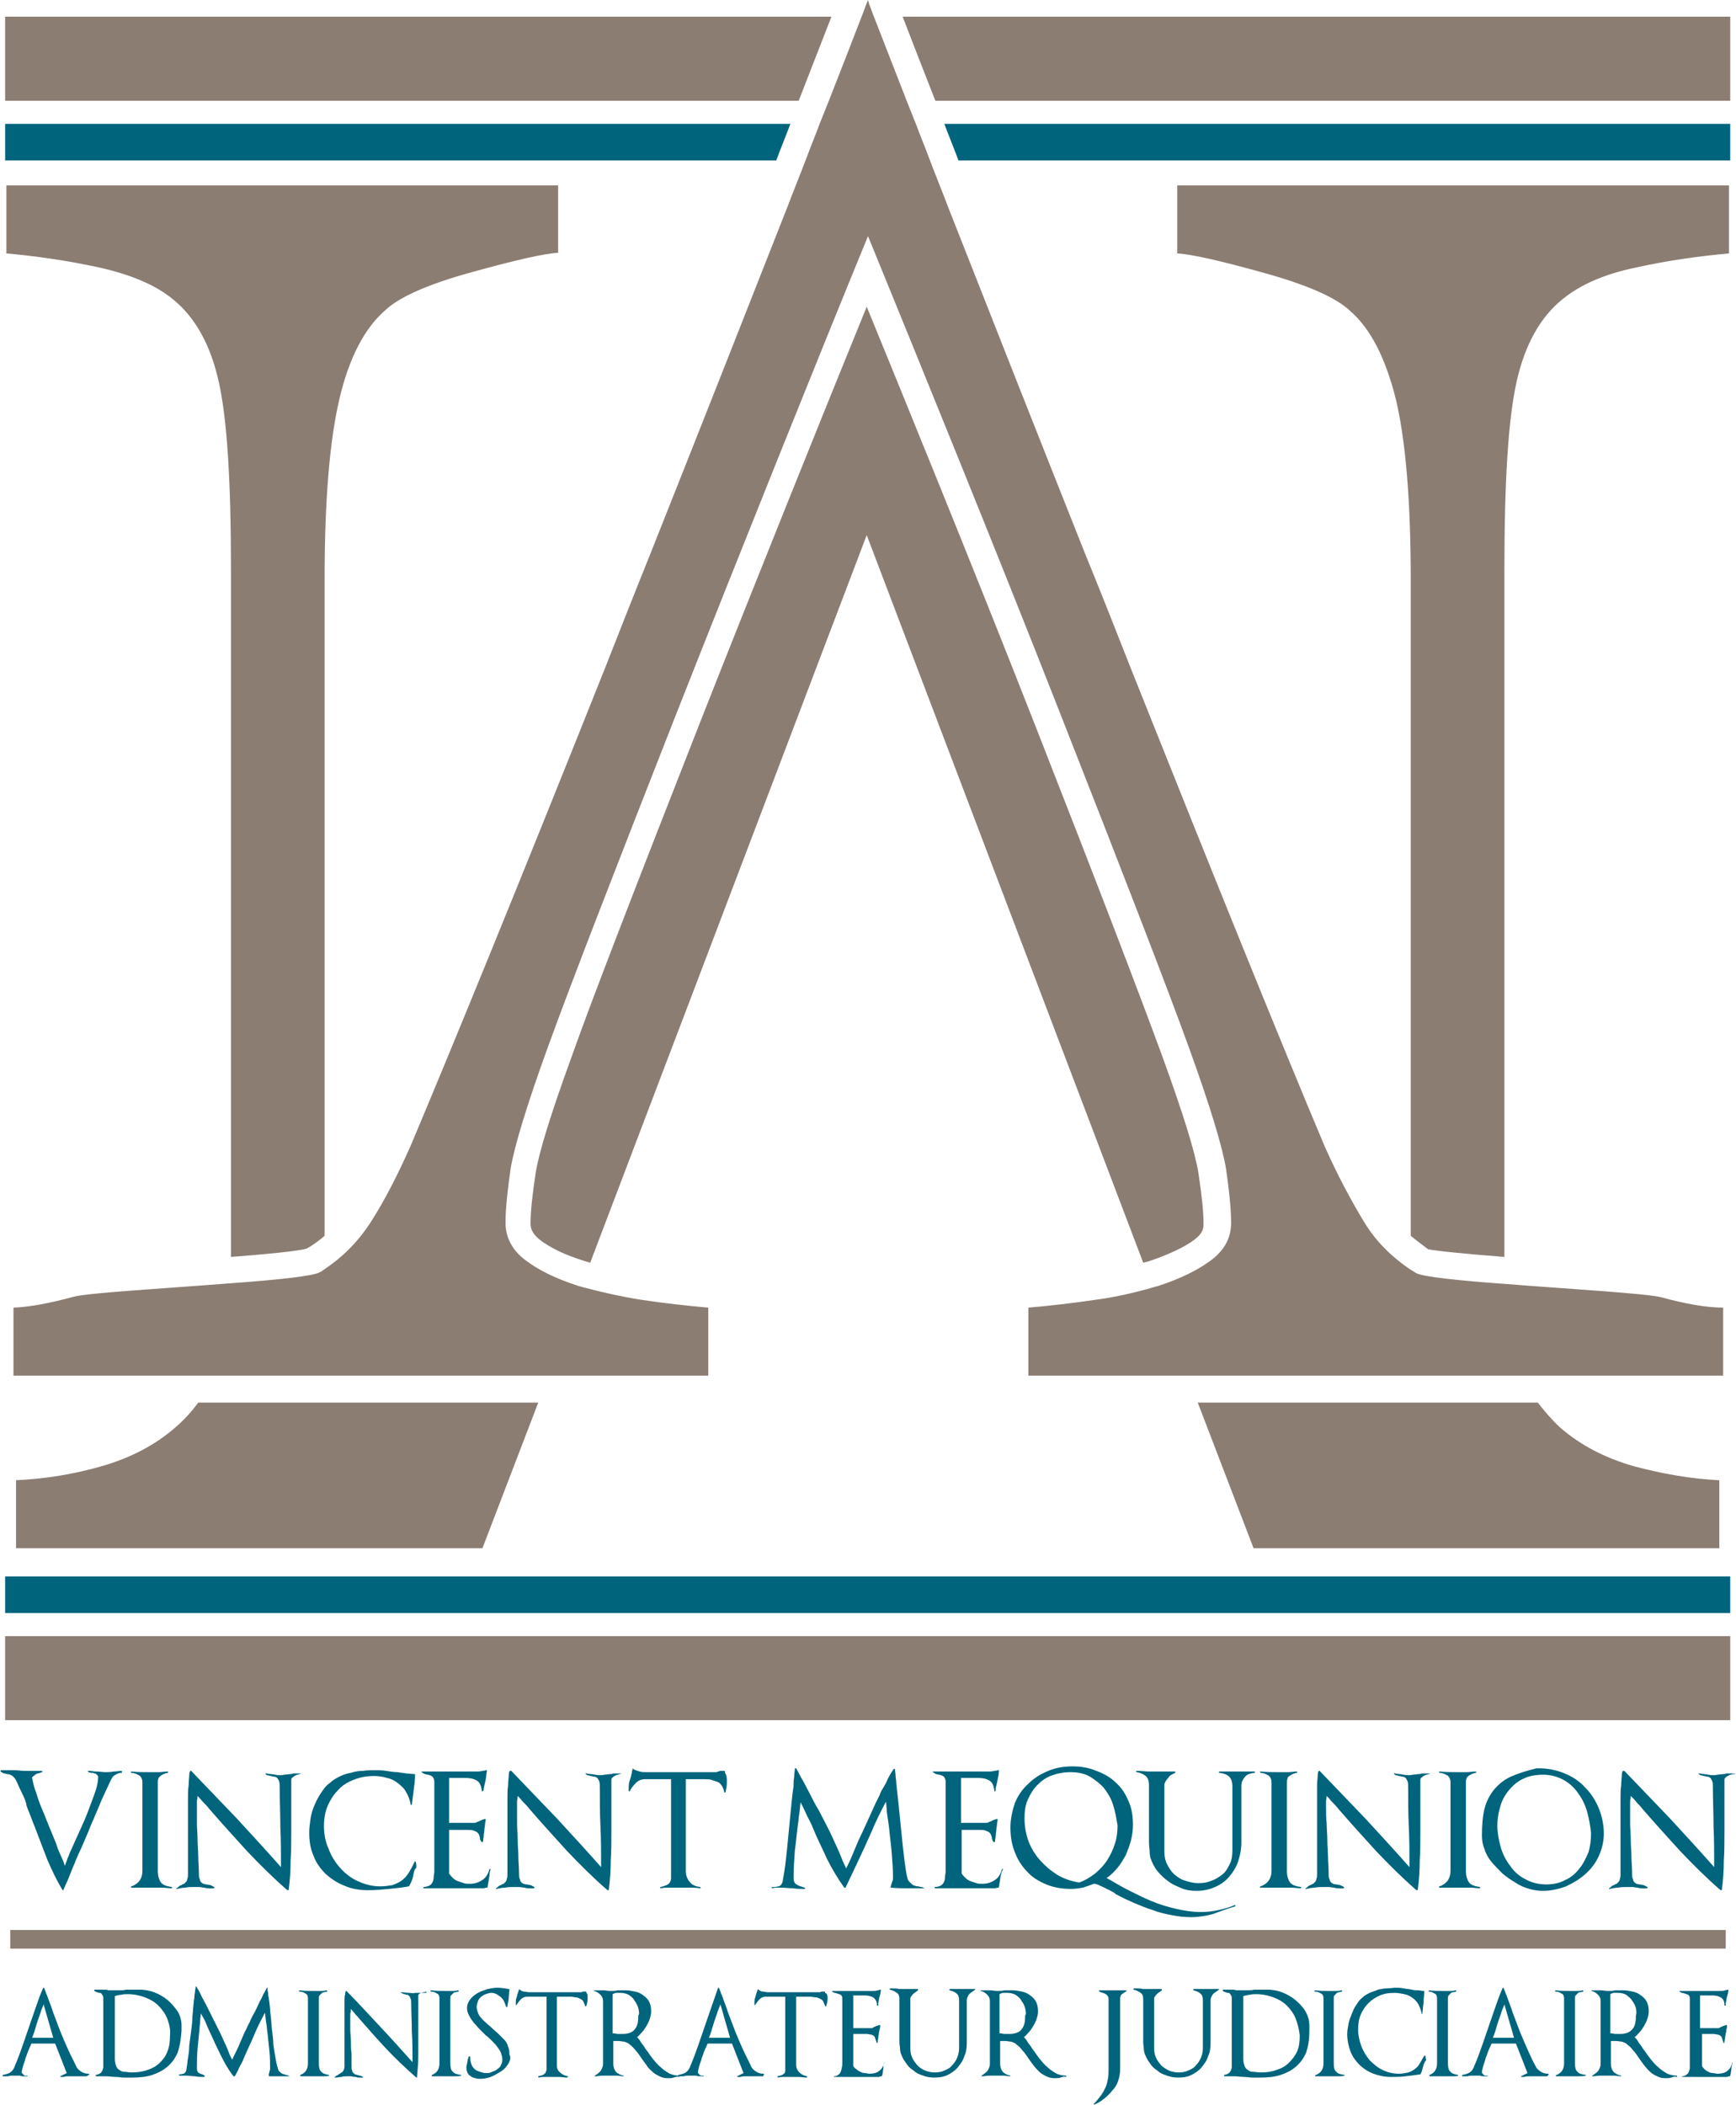
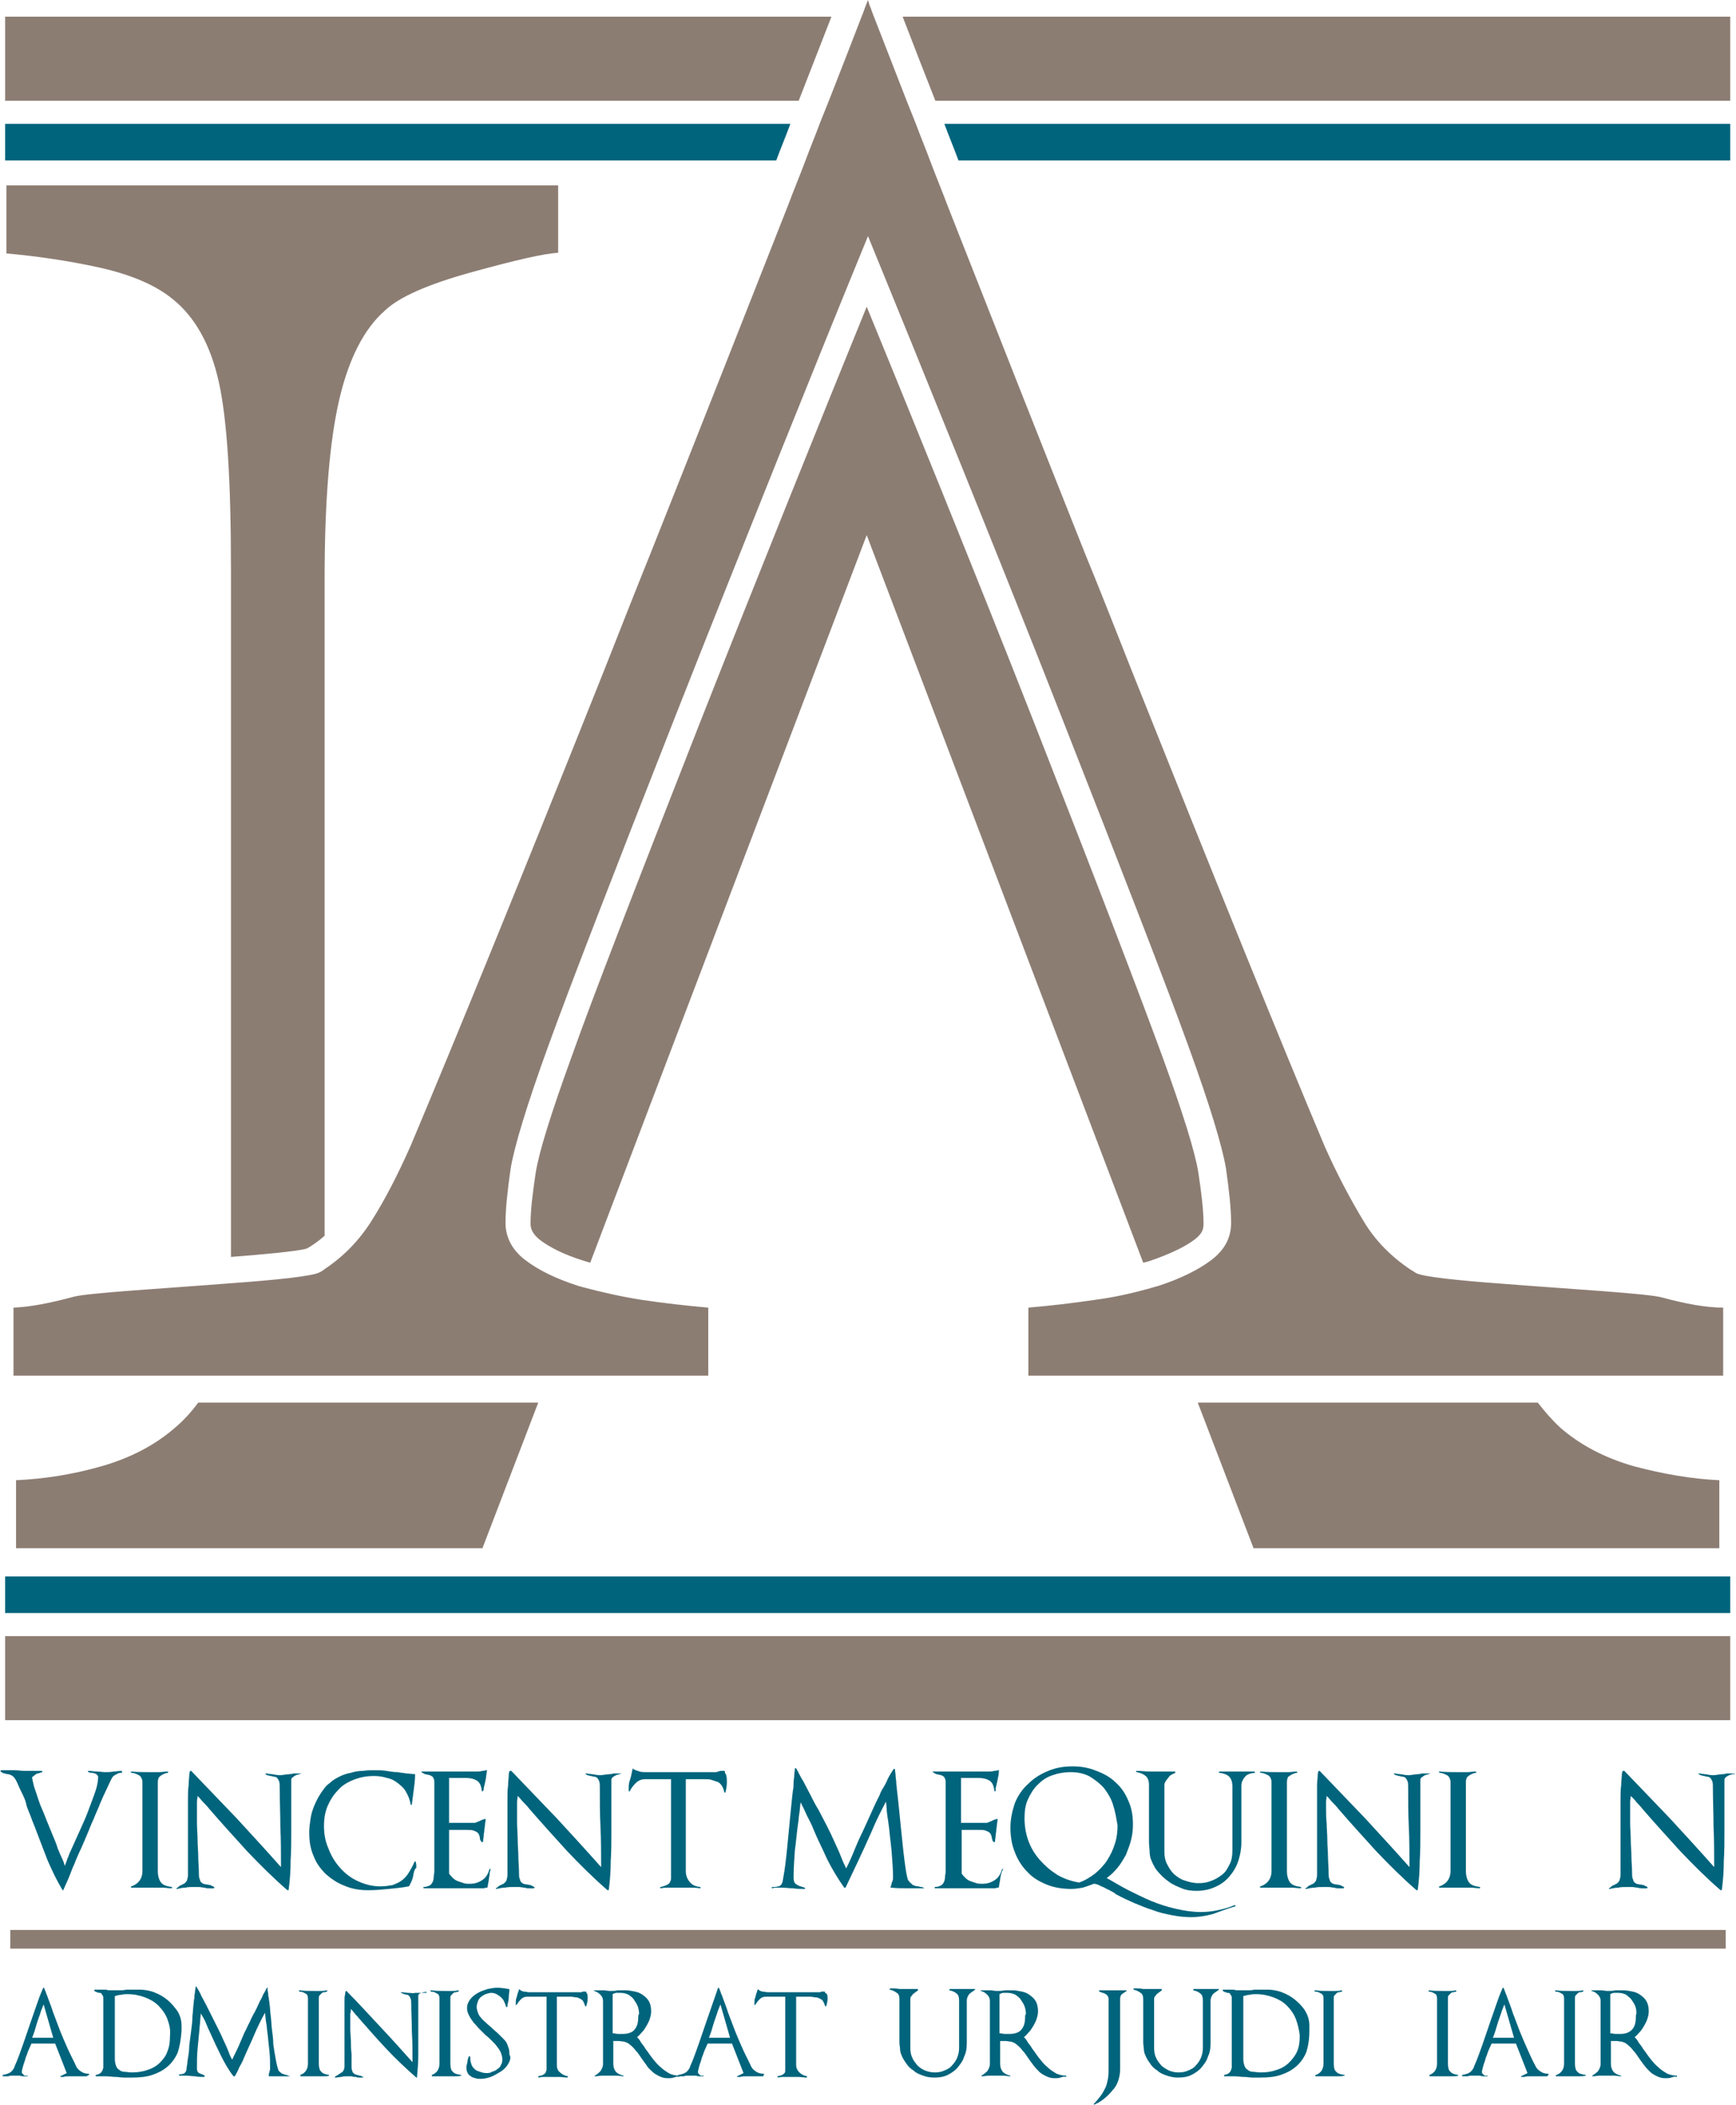
<svg xmlns="http://www.w3.org/2000/svg" version="1.1" id="Calque_1" x="0px" y="0px" viewBox="0 0 270.6 328.1" style="enable-background:new 0 0 270.6 328.1;" xml:space="preserve">
  <style type="text/css">
	.st0{fill:#8C7D73;}
	.st1{fill:#FFFFFF;}
	.st2{fill:#00647C;}
</style>
  <g>
    <rect x="0.8" y="255" class="st0" width="268.9" height="13.1" />
    <rect x="0.8" y="245.7" class="st2" width="268.9" height="5.7" />
    <rect x="1.6" y="300.8" class="st0" width="267.4" height="2.9" />
    <path class="st2" d="M19,276.3c-0.1,0-0.1,0-0.2,0c-0.2,0-0.4,0.1-0.6,0.2c-0.2,0.1-0.4,0.2-0.6,0.4c-0.1,0.1-0.2,0.3-0.4,0.7   c-0.2,0.4-0.4,0.9-0.7,1.5c-0.3,0.6-0.6,1.3-0.9,2c-0.3,0.8-0.7,1.6-1,2.4c-0.4,0.8-0.7,1.7-1.1,2.6c-0.4,0.9-0.7,1.7-1.1,2.5   c-0.3,0.7-0.6,1.3-0.8,1.9c-0.3,0.6-0.5,1.2-0.7,1.7c-0.2,0.5-0.4,1-0.6,1.4c-0.2,0.4-0.3,0.7-0.4,0.9c0,0,0,0.1-0.1,0.1   c0,0-0.1,0-0.1-0.1c-0.9-1.5-1.6-3-2.3-4.6c-0.6-1.6-1.2-3.1-1.8-4.7c-0.2-0.6-0.5-1.2-0.7-1.8c-0.2-0.6-0.5-1.2-0.7-1.8   c0-0.1-0.1-0.2-0.1-0.4c0-0.1-0.1-0.3-0.1-0.4c-0.2-0.6-0.5-1.2-0.8-1.8c-0.3-0.6-0.5-1.2-0.8-1.7c-0.2-0.3-0.4-0.5-0.6-0.6   c-0.2-0.1-0.4-0.2-0.7-0.2c-0.1,0-0.3-0.1-0.4-0.1c-0.2,0-0.3-0.1-0.6-0.3c0,0-0.1-0.1,0-0.1c0,0,0-0.1,0.1-0.1c0.3,0,0.7,0,1,0   c0.3,0,0.7,0,1,0c0.6,0,1.1,0.1,1.7,0.1c0.6,0,1.2,0,1.8,0h0.8c0,0,0.1,0,0.1,0.1c0,0.1,0,0.1,0,0.1c-0.1,0-0.2,0-0.3,0.1   c-0.1,0-0.3,0.1-0.4,0.1c-0.1,0-0.3,0.1-0.4,0.2C5.1,276.9,5,277,5,277c0,0.2,0.1,0.5,0.2,1c0.1,0.5,0.3,1,0.5,1.6   c0.2,0.6,0.4,1.3,0.7,2c0.3,0.7,0.6,1.4,0.9,2.2c0.3,0.7,0.6,1.5,0.9,2.2c0.3,0.7,0.6,1.4,0.8,2.1c0.3,0.7,0.5,1.2,0.7,1.6   c0.2,0.4,0.3,0.8,0.4,1.1c0.1-0.3,0.3-0.7,0.4-1.1c0.2-0.4,0.3-0.8,0.5-1.2c0.4-0.9,0.9-2,1.4-3.1c0.5-1.1,1-2.2,1.4-3.3   c0.4-1.1,0.8-2.1,1.1-3c0.3-0.9,0.4-1.7,0.4-2.2c0-0.1-0.1-0.2-0.2-0.3c-0.1-0.1-0.2-0.2-0.4-0.2c-0.1-0.1-0.3-0.1-0.5-0.1   c-0.2,0-0.3-0.1-0.4-0.1c0,0-0.1-0.1-0.1-0.1c0-0.1,0-0.1,0.1-0.1c0.4,0,0.8,0.1,1.3,0.1c0.4,0,0.9,0.1,1.3,0.1   c0.4,0,0.9,0,1.3-0.1c0.4,0,0.9-0.1,1.3-0.1l0,0.2C19.1,276.3,19,276.3,19,276.3" />
    <path class="st2" d="M25.4,294.2h-1.1c-0.6,0-1.2,0-1.9,0c-0.6,0-1.3,0-1.9,0c0,0-0.1,0-0.1-0.1c0,0,0-0.1,0.1-0.1   c1.1-0.4,1.7-1.2,1.7-2.4v-13.8c0-0.5-0.2-0.9-0.5-1.1c-0.4-0.2-0.8-0.4-1.2-0.4c-0.1,0-0.1-0.1-0.1-0.1c0-0.1,0-0.1,0.1-0.1   c0.9,0.1,1.9,0.1,2.9,0.1c0.5,0,0.9,0,1.4,0c0.4,0,0.9-0.1,1.3-0.1c0.1,0,0.1,0,0.1,0.1c0,0.1,0,0.1,0,0.1c-0.2,0-0.5,0.1-0.7,0.2   c-0.2,0.1-0.4,0.2-0.5,0.3c-0.1,0.1-0.3,0.2-0.3,0.4c-0.1,0.2-0.1,0.4-0.1,0.7v13.7c0,0.8,0.2,1.4,0.5,1.8c0.3,0.4,0.9,0.6,1.7,0.7   v0.2C26.1,294.3,25.8,294.2,25.4,294.2" />
    <path class="st2" d="M47,276.4C47,276.4,46.9,276.4,47,276.4c-0.2,0.1-0.4,0.1-0.6,0.2c-0.2,0-0.3,0.1-0.5,0.2   c-0.1,0.1-0.3,0.2-0.4,0.3c-0.1,0.1-0.1,0.3-0.1,0.4v2c0,0.7,0,1.3,0,2c0,0.7,0,1.3,0,2v2c0,1.5,0,3-0.1,4.5c0,1.5-0.1,3-0.3,4.5   c0,0,0,0.1-0.1,0.1c0,0-0.1,0-0.1,0c-2.2-1.9-4.3-4-6.3-6.1c-2-2.2-4-4.4-5.9-6.6c-0.3-0.4-0.6-0.7-0.9-1c-0.3-0.3-0.5-0.6-0.9-1   c0,0.3-0.1,0.6-0.1,0.9c0,0.3,0,0.6,0,0.9c0,0.8,0,1.7,0,2.5c0,0.8,0.1,1.7,0.1,2.6c0,0.9,0.1,1.7,0.1,2.5c0,0.8,0.1,1.7,0.1,2.5   c0,0.4,0,0.8,0.1,1c0.1,0.2,0.1,0.4,0.2,0.5c0.1,0.1,0.2,0.2,0.4,0.3c0.1,0,0.3,0.1,0.5,0.1c0.2,0,0.4,0.1,0.6,0.1   c0.2,0.1,0.4,0.2,0.6,0.3c0,0,0,0.1,0,0.1c0,0,0,0.1-0.1,0.1c-0.2,0-0.5,0-0.7,0c-0.2,0-0.5,0-0.7-0.1c-0.3,0-0.6-0.1-0.9-0.1   c-0.3,0-0.6,0-0.9,0c-0.4,0-0.8,0-1.2,0.1c-0.4,0-0.9,0.1-1.3,0.2c0,0-0.1,0-0.1,0c0,0,0-0.1,0-0.1c0.2-0.1,0.3-0.2,0.4-0.3   c0.1-0.1,0.3-0.2,0.4-0.2c0.1-0.1,0.3-0.2,0.4-0.2c0.1-0.1,0.2-0.2,0.3-0.3c0.1-0.1,0.2-0.3,0.2-0.5c0.1-0.2,0.1-0.4,0.1-0.7v-0.7   c0-0.3,0-0.7,0-1.1c0-0.9,0-2,0-3.3c0-1.3,0-2.6,0-3.9c0-0.9,0-1.8,0-2.6c0-0.8,0-1.6,0.1-2.2c0-0.7,0.1-1.2,0.1-1.6   c0-0.4,0.1-0.7,0.2-0.7c0.1,0,0.1,0,0.1,0c2.4,2.5,4.8,5,7.1,7.4c2.3,2.5,4.6,5,6.9,7.6v-0.2c0-2,0-4.1-0.1-6.1   c0-2-0.1-4.1-0.1-6.1c0-0.4,0-0.7-0.1-1c-0.1-0.2-0.2-0.4-0.3-0.5c-0.1-0.1-0.3-0.2-0.5-0.2c-0.2,0-0.3-0.1-0.5-0.1   c-0.1,0-0.3-0.1-0.4-0.1c-0.2,0-0.3-0.1-0.4-0.2c0,0,0-0.1,0-0.1c0,0,0.1-0.1,0.1,0c0.5,0.1,1,0.1,1.4,0.2c0.5,0.1,1,0.1,1.4,0   l0.9-0.1c0.2,0,0.3,0,0.5-0.1c0.2,0,0.4,0,0.5,0c0.1,0,0.2,0,0.3,0c0.1,0,0.2,0,0.3,0L47,276.4C47.1,276.4,47,276.4,47,276.4" />
    <path class="st2" d="M64.4,292.4c-0.1,0.5-0.3,1-0.6,1.5c0,0,0,0.1-0.1,0.1c-1,0.2-2.1,0.3-3.1,0.4c-1,0.1-2.1,0.2-3.2,0.2   c-1.3,0-2.6-0.2-3.7-0.7c-1.1-0.4-2.1-1.1-2.9-1.8c-0.8-0.8-1.5-1.7-1.9-2.8c-0.5-1.1-0.7-2.3-0.7-3.7c0-0.7,0.1-1.4,0.2-2.1   c0.1-0.7,0.3-1.4,0.6-2.1c0.3-0.7,0.6-1.3,1-1.9c0.4-0.6,0.8-1.2,1.4-1.6c0.4-0.4,0.9-0.7,1.5-1c0.6-0.3,1.2-0.5,1.8-0.6   c0.6-0.2,1.3-0.3,1.9-0.3c0.6-0.1,1.2-0.1,1.8-0.1c0.6,0,1.2,0,1.8,0.1c0.6,0.1,1.2,0.2,1.8,0.2c0.4,0.1,0.9,0.1,1.3,0.2   c0.4,0,0.9,0.1,1.3,0.1c0.1,0,0.1,0,0.1,0.1c0,0.8-0.1,1.5-0.2,2.3c-0.1,0.7-0.2,1.5-0.3,2.3c0,0,0,0.1-0.1,0.1c0,0-0.1,0-0.1-0.1   c-0.1-0.7-0.4-1.4-0.7-1.9c-0.3-0.6-0.8-1-1.3-1.4c-0.5-0.4-1.1-0.7-1.7-0.8c-0.6-0.2-1.3-0.3-2-0.3c-1.2,0-2.2,0.2-3.2,0.6   c-1,0.4-1.8,0.9-2.4,1.6c-0.7,0.7-1.2,1.5-1.6,2.4c-0.4,0.9-0.6,2-0.6,3.2c0,1.2,0.2,2.4,0.7,3.5c0.4,1.1,1,2.1,1.8,3   c0.8,0.9,1.7,1.6,2.8,2.1c1.1,0.5,2.2,0.8,3.5,0.8c0.7,0,1.3-0.1,1.9-0.2c0.5-0.2,1-0.4,1.4-0.7c0.4-0.3,0.8-0.7,1.1-1.2   c0.3-0.5,0.6-1,0.9-1.7c0,0,0.1-0.1,0.1-0.1c0,0,0.1,0,0.1,0.1c0.1,0.3,0.1,0.6,0.1,0.9C64.6,291.3,64.5,291.8,64.4,292.4" />
    <path class="st2" d="M76.3,292.3c-0.1,0.4-0.1,0.8-0.2,1.2v0l-0.1,0.6c0,0.1,0,0.1-0.1,0.1c0,0,0,0-0.1,0l-0.4,0.1h-1.6   c-0.5,0-1,0-1.6,0c-0.5,0-1,0-1.5,0c-0.5,0-1,0-1.5,0h-1.6c-0.5,0-1.1,0-1.6,0v-0.2c0.4,0,0.6-0.1,0.9-0.2c0.2-0.1,0.4-0.3,0.5-0.5   c0.1-0.2,0.2-0.5,0.2-0.8c0-0.3,0.1-0.6,0.1-0.9v-13.9c0-0.2,0-0.4-0.1-0.6c-0.1-0.1-0.1-0.3-0.2-0.3c-0.1-0.1-0.2-0.1-0.3-0.2   c-0.1,0-0.3-0.1-0.4-0.1c-0.2,0-0.3-0.1-0.5-0.1c-0.2-0.1-0.3-0.2-0.5-0.3c0,0,0-0.1,0-0.1c0,0,0,0,0.1,0h1.5c0.5,0,1.2,0,1.9,0   c0.8,0,1.5,0,2.2,0c0.5,0,1,0,1.5,0c0.5,0,0.9,0,1.3,0c0.4,0,0.7,0,1-0.1c0.3,0,0.5-0.1,0.6-0.1c0.1-0.1,0.1,0,0.1,0.1   c-0.1,0.5-0.1,0.9-0.2,1.4c-0.1,0.5-0.2,0.9-0.3,1.3c0,0.1,0,0.2,0,0.2c0,0.1,0,0.1-0.1,0.2c0,0-0.1,0.1-0.1,0.1   c-0.1,0-0.1,0-0.1-0.1c-0.1-0.8-0.3-1.3-0.8-1.6c-0.5-0.3-1.1-0.4-1.8-0.4H70v7h3.9c0.1,0,0.3,0,0.4-0.1c0.2-0.1,0.3-0.1,0.5-0.2   c0.1-0.1,0.3-0.1,0.4-0.2c0.1,0,0.3-0.1,0.4-0.1c0.1,0,0.1,0,0.1,0.1c0,0.3-0.1,0.5-0.1,0.8c0,0.3-0.1,0.5-0.1,0.8   c0,0.3-0.1,0.6-0.1,0.9c0,0.3-0.1,0.6-0.1,0.9c0,0,0,0.1-0.1,0.1c0,0-0.1,0-0.1,0c-0.1-0.1-0.2-0.2-0.2-0.3   c-0.1-0.1-0.1-0.2-0.1-0.4c0-0.1-0.1-0.3-0.1-0.4c-0.1-0.1-0.1-0.3-0.3-0.4c-0.1-0.1-0.3-0.2-0.6-0.3c-0.3-0.1-0.6-0.1-1-0.1   c-0.4,0-0.7,0-1,0H71h-1v6.8c0.2,0.3,0.4,0.5,0.6,0.7c0.2,0.2,0.5,0.4,0.8,0.5c0.3,0.1,0.6,0.2,0.9,0.3c0.3,0.1,0.6,0.1,0.9,0.1   c0.8,0,1.4-0.2,2-0.6c0.6-0.4,0.9-1,1.1-1.7l0.2,0C76.4,291.5,76.3,291.9,76.3,292.3" />
    <path class="st2" d="M96.9,276.4C96.9,276.4,96.9,276.4,96.9,276.4c-0.2,0.1-0.4,0.1-0.6,0.2c-0.2,0-0.3,0.1-0.5,0.2   c-0.2,0.1-0.3,0.2-0.4,0.3c-0.1,0.1-0.1,0.3-0.1,0.4v2c0,0.7,0,1.3,0,2c0,0.7,0,1.3,0,2v2c0,1.5,0,3-0.1,4.5c0,1.5-0.1,3-0.3,4.5   c0,0,0,0.1-0.1,0.1c0,0-0.1,0-0.1,0c-2.2-1.9-4.3-4-6.3-6.1c-2-2.2-4-4.4-5.9-6.6c-0.3-0.4-0.6-0.7-0.9-1c-0.3-0.3-0.5-0.6-0.9-1   c0,0.3-0.1,0.6-0.1,0.9c0,0.3,0,0.6,0,0.9c0,0.8,0,1.7,0,2.5c0,0.8,0.1,1.7,0.1,2.6c0,0.9,0.1,1.7,0.1,2.5c0,0.8,0.1,1.7,0.1,2.5   c0,0.4,0,0.8,0.1,1c0.1,0.2,0.1,0.4,0.2,0.5c0.1,0.1,0.2,0.2,0.4,0.3c0.1,0,0.3,0.1,0.5,0.1c0.2,0,0.4,0.1,0.6,0.1   c0.2,0.1,0.4,0.2,0.6,0.3c0,0,0,0.1,0,0.1c0,0,0,0.1-0.1,0.1c-0.2,0-0.5,0-0.7,0c-0.2,0-0.5,0-0.7-0.1c-0.3,0-0.6-0.1-0.9-0.1   c-0.3,0-0.6,0-0.9,0c-0.4,0-0.8,0-1.3,0.1c-0.4,0-0.9,0.1-1.3,0.2c0,0-0.1,0-0.1,0c0,0,0-0.1,0-0.1c0.2-0.1,0.3-0.2,0.4-0.3   c0.1-0.1,0.3-0.2,0.4-0.2c0.1-0.1,0.3-0.2,0.4-0.2c0.1-0.1,0.2-0.2,0.3-0.3c0.1-0.1,0.2-0.3,0.2-0.5c0.1-0.2,0.1-0.4,0.1-0.7v-0.7   c0-0.3,0-0.7,0-1.1c0-0.9,0-2,0-3.3c0-1.3,0-2.6,0-3.9c0-0.9,0-1.8,0-2.6c0-0.8,0-1.6,0.1-2.2c0-0.7,0.1-1.2,0.1-1.6   c0-0.4,0.1-0.7,0.2-0.7c0.1,0,0.1,0,0.2,0c2.4,2.5,4.8,5,7.1,7.4c2.3,2.5,4.6,5,6.9,7.6v-0.2c0-2,0-4.1-0.1-6.1   c-0.1-2-0.1-4.1-0.1-6.1c0-0.4,0-0.7-0.1-1c-0.1-0.2-0.2-0.4-0.3-0.5c-0.1-0.1-0.3-0.2-0.5-0.2c-0.2,0-0.3-0.1-0.5-0.1   c-0.1,0-0.3-0.1-0.4-0.1c-0.1,0-0.3-0.1-0.4-0.2c0,0,0-0.1,0-0.1c0,0,0.1-0.1,0.1,0c0.5,0.1,1,0.1,1.4,0.2c0.5,0.1,1,0.1,1.4,0   l0.9-0.1c0.2,0,0.3,0,0.5-0.1c0.2,0,0.3,0,0.5,0c0.1,0,0.2,0,0.3,0c0.1,0,0.2,0,0.3,0L96.9,276.4C97,276.4,97,276.4,96.9,276.4" />
    <path class="st2" d="M113.3,277.8c0,0.6-0.1,1-0.2,1.5c0,0-0.1,0.1-0.1,0.1c0,0-0.1,0-0.1-0.1c-0.1-0.4-0.2-0.7-0.4-1   c-0.2-0.3-0.4-0.5-0.7-0.6c-0.3-0.1-0.6-0.2-0.9-0.3c-0.3-0.1-0.7-0.1-1-0.1h-3v14.3c0,0.7,0.2,1.2,0.6,1.7   c0.4,0.5,0.9,0.7,1.6,0.8c0.1,0,0.1,0,0.1,0.1c0,0.1,0,0.1-0.1,0.1c-0.6-0.1-1.1-0.1-1.7-0.1c-0.6,0-1.2,0-1.8,0   c-0.4,0-0.8,0-1.3,0c-0.4,0-0.8,0-1.3,0.1c0,0-0.1,0-0.1-0.1c0-0.1,0-0.1,0.1-0.1c0.4-0.1,0.7-0.2,0.9-0.3c0.2-0.1,0.4-0.2,0.5-0.4   c0.1-0.2,0.2-0.4,0.2-0.6c0-0.3,0-0.6,0-1v-14.5h-4.1c-0.5,0-1,0.2-1.4,0.6c-0.4,0.4-0.7,0.8-0.9,1.2c0,0.1-0.1,0.1-0.1,0.1   c0,0-0.1,0-0.1-0.1c0-0.2,0-0.3,0-0.4c0-0.3,0-0.6,0.1-1c0.1-0.3,0.2-0.6,0.3-1c0-0.2,0.1-0.3,0.1-0.5c0-0.2,0.1-0.3,0.1-0.5   c0-0.1,0.1-0.1,0.1,0c0.3,0.2,0.7,0.3,1,0.4c0.3,0.1,0.7,0.1,1.1,0.1h10.7c0.1,0,0.3,0,0.4-0.1c0.2,0,0.3-0.1,0.4-0.1   c0.1,0,0.2,0,0.3,0c0.1,0,0.2,0,0.3,0c0,0,0.1,0,0.1,0.1v0.2C113.3,276.7,113.3,277.2,113.3,277.8" />
    <path class="st2" d="M144.3,294.3c-0.9,0-1.8,0-2.7,0c-0.9,0-1.8,0-2.7-0.1c-0.1,0-0.1,0-0.1-0.1c0,0,0-0.1,0.1-0.1   c0,0,0-0.1,0-0.2c0.1-0.2,0.1-0.4,0.2-0.6c0.1-0.2,0.1-0.4,0.1-0.6c0-1.2-0.1-2.5-0.2-3.8c-0.1-1.3-0.3-2.6-0.4-3.8v0   c-0.1-0.8-0.2-1.5-0.3-2.1c-0.1-0.7-0.1-1.4-0.2-2.1c-0.8,1.5-1.6,3.1-2.3,4.8c-0.7,1.6-1.5,3.3-2.2,4.8c-0.3,0.6-0.6,1.3-0.9,1.9   c-0.3,0.6-0.6,1.3-0.9,1.9c0,0,0,0-0.1,0c0,0-0.1,0-0.1,0c-1-1.4-1.9-2.9-2.7-4.5c-0.7-1.6-1.5-3.1-2.1-4.6c-0.3-0.8-0.7-1.5-1-2.1   c-0.3-0.7-0.6-1.3-1-2.1c-0.1,0.6-0.1,1.1-0.2,1.7c-0.1,0.5-0.1,1.1-0.2,1.6c-0.2,1.4-0.3,2.8-0.5,4.2c-0.1,1.4-0.2,2.9-0.2,4.3   c0,0.4,0.1,0.7,0.3,0.9c0.2,0.1,0.4,0.3,0.8,0.4c0.1,0,0.2,0.1,0.3,0.1c0.1,0,0.2,0.1,0.3,0.1c0.1,0,0.1,0.1,0.1,0.1   c0,0.1-0.1,0.1-0.1,0.1c-0.6,0-1.2,0-1.8-0.1c-0.6,0-1.2-0.1-1.8-0.1c-0.2,0-0.5,0-0.7,0c-0.2,0-0.4,0-0.7,0.1c0,0-0.1,0-0.1-0.1   c0-0.1,0-0.1,0.1-0.1c0,0,0.1,0,0.1,0c0.1,0,0.1,0,0.2,0c0.3,0,0.5-0.1,0.7-0.1c0.2-0.1,0.4-0.2,0.5-0.5c0.1-0.1,0.1-0.4,0.2-0.9   c0.1-0.5,0.2-1.2,0.3-1.9c0.1-0.8,0.2-1.7,0.3-2.7c0.1-1,0.2-2,0.3-3.1c0.1-1,0.2-2.1,0.3-3.1c0.1-1,0.2-2,0.3-2.8   c0.1-0.4,0.1-0.8,0.1-1.2c0-0.4,0.1-0.7,0.1-1.1c0-0.3,0.1-0.7,0.1-1.1l0.2,0c0.4,0.7,0.7,1.4,1.1,2c0.3,0.6,0.7,1.3,1.1,2.1   c0.4,0.8,0.8,1.6,1.3,2.4c0.4,0.8,0.9,1.7,1.3,2.5c0.4,0.8,0.8,1.6,1.1,2.3c0.4,0.9,0.8,1.7,1.1,2.5c0.3,0.8,0.6,1.4,0.8,1.8   c0.5-1,0.9-1.9,1.3-2.9c0.4-1,0.8-1.9,1.3-2.9c0.3-0.7,0.7-1.5,1-2.2c0.3-0.7,0.7-1.5,1-2.2c0.1-0.2,0.2-0.4,0.3-0.6   c0.1-0.2,0.2-0.4,0.3-0.6c0.1-0.3,0.3-0.8,0.6-1.2c0.3-0.5,0.5-0.9,0.7-1.4c0.2-0.4,0.5-0.9,0.9-1.5l0.2,0c0,0.4,0.1,0.7,0.1,1.1   c0,0.3,0.1,0.7,0.1,1c0,0.4,0.1,0.7,0.1,1.1c0.1,0.8,0.2,1.7,0.3,2.7c0.1,1,0.2,2,0.3,3c0.1,1,0.2,2,0.3,2.9c0.1,1,0.2,1.8,0.3,2.6   c0.1,0.8,0.2,1.4,0.3,2c0.1,0.5,0.2,0.9,0.3,1c0.2,0.3,0.5,0.5,0.7,0.7c0.3,0.1,0.5,0.2,0.8,0.2c0.1,0,0.3,0.1,0.5,0.1   c0.2,0,0.3,0.1,0.5,0.2L144.3,294.3z" />
    <path class="st2" d="M156,292.3c-0.1,0.4-0.1,0.8-0.2,1.2v0l-0.1,0.6c0,0.1,0,0.1-0.1,0.1c0,0,0,0-0.1,0l-0.4,0.1h-1.6   c-0.5,0-1,0-1.6,0c-0.5,0-1,0-1.5,0c-0.5,0-1,0-1.5,0h-1.6c-0.5,0-1,0-1.6,0v-0.2c0.4,0,0.7-0.1,0.9-0.2c0.2-0.1,0.4-0.3,0.5-0.5   c0.1-0.2,0.2-0.5,0.2-0.8c0-0.3,0.1-0.6,0.1-0.9v-13.9c0-0.2,0-0.4-0.1-0.6c-0.1-0.1-0.1-0.3-0.2-0.3c-0.1-0.1-0.2-0.1-0.3-0.2   c-0.1,0-0.3-0.1-0.4-0.1c-0.2,0-0.3-0.1-0.5-0.1c-0.2-0.1-0.3-0.2-0.5-0.3c0,0,0-0.1,0-0.1c0,0,0,0,0.1,0h1.5c0.5,0,1.2,0,1.9,0   c0.8,0,1.5,0,2.2,0c0.5,0,1,0,1.5,0c0.5,0,1,0,1.4,0c0.4,0,0.7,0,1-0.1c0.3,0,0.5-0.1,0.6-0.1c0.1-0.1,0.1,0,0.1,0.1   c0,0.5-0.1,0.9-0.2,1.4c-0.1,0.5-0.2,0.9-0.3,1.3c0,0.1,0,0.2,0,0.2c0,0.1,0,0.1,0,0.2c0,0-0.1,0.1-0.1,0.1c-0.1,0-0.1,0-0.1-0.1   c-0.1-0.8-0.3-1.3-0.8-1.6c-0.5-0.3-1.1-0.4-1.8-0.4h-2.6v7h3.9c0.1,0,0.3,0,0.4-0.1c0.2-0.1,0.3-0.1,0.5-0.2   c0.1-0.1,0.3-0.1,0.4-0.2c0.1,0,0.3-0.1,0.4-0.1c0.1,0,0.1,0,0.1,0.1c0,0.3-0.1,0.5-0.1,0.8c0,0.3-0.1,0.5-0.1,0.8   c0,0.3-0.1,0.6-0.1,0.9c0,0.3-0.1,0.6-0.1,0.9c0,0,0,0.1-0.1,0.1c0,0-0.1,0-0.1,0c-0.1-0.1-0.2-0.2-0.2-0.3c0-0.1-0.1-0.2-0.1-0.4   c0-0.1-0.1-0.3-0.1-0.4c-0.1-0.1-0.1-0.3-0.3-0.4c-0.1-0.1-0.3-0.2-0.6-0.3c-0.3-0.1-0.6-0.1-1-0.1c-0.4,0-0.7,0-1,0h-0.7h-1v6.8   c0.2,0.3,0.4,0.5,0.6,0.7c0.2,0.2,0.5,0.4,0.8,0.5c0.3,0.1,0.6,0.2,0.9,0.3c0.3,0.1,0.6,0.1,0.9,0.1c0.8,0,1.4-0.2,2-0.6   c0.6-0.4,0.9-1,1.1-1.7l0.2,0C156.2,291.5,156.1,291.9,156,292.3" />
    <path class="st2" d="M189.1,298.3c-1.1,0.3-2.3,0.5-3.4,0.5c-1,0-2-0.1-3-0.3c-1-0.2-2-0.4-3-0.8c-1-0.3-1.9-0.7-2.9-1.1   c-0.9-0.4-1.8-0.8-2.7-1.3c-0.1,0-0.2-0.1-0.3-0.2c-0.1-0.1-0.3-0.2-0.5-0.3v0c-0.2-0.1-0.5-0.3-0.8-0.4c-0.3-0.2-0.6-0.3-0.8-0.4   c-0.3-0.1-0.5-0.3-0.7-0.3c-0.2-0.1-0.4-0.1-0.5-0.1c-0.5,0.2-1.1,0.4-1.7,0.6c-0.6,0.1-1.2,0.2-1.8,0.2c-1.4,0-2.7-0.2-3.9-0.7   c-1.2-0.5-2.2-1.1-3-2c-0.8-0.8-1.5-1.9-1.9-3c-0.5-1.2-0.7-2.5-0.7-3.9c0-1.3,0.3-2.6,0.7-3.8c0.5-1.2,1.2-2.2,2.1-3   c0.9-0.9,1.9-1.5,3.1-2c1.2-0.5,2.4-0.7,3.8-0.7c1.3,0,2.5,0.2,3.7,0.7c1.1,0.4,2.2,1,3,1.8c0.9,0.8,1.5,1.7,2,2.9   c0.5,1.1,0.7,2.3,0.7,3.7c0,0.8-0.1,1.6-0.3,2.4c-0.2,0.8-0.5,1.5-0.8,2.3c-0.4,0.7-0.8,1.4-1.3,2c-0.5,0.6-1.1,1.2-1.7,1.6   c1.1,0.6,2.2,1.3,3.4,1.9c1.2,0.6,2.4,1.2,3.6,1.7c1.2,0.5,2.5,0.9,3.8,1.2c1.3,0.3,2.6,0.5,3.9,0.5c0.9,0,1.8-0.1,2.7-0.3   c0.9-0.2,1.7-0.4,2.6-0.8l0.1,0.2C191.2,297.5,190.2,297.9,189.1,298.3 M173.5,281.3c-0.3-1-0.8-1.8-1.4-2.6   c-0.6-0.7-1.4-1.3-2.2-1.8c-0.9-0.5-1.9-0.7-3-0.7c-1.1,0-2.1,0.2-2.9,0.5c-0.9,0.3-1.6,0.8-2.3,1.5c-0.6,0.6-1.1,1.4-1.5,2.3   c-0.4,0.9-0.5,1.9-0.5,2.9c0,1.2,0.2,2.4,0.6,3.5c0.4,1.1,1,2.1,1.8,3c0.8,0.9,1.6,1.6,2.7,2.3c1,0.6,2.2,1,3.4,1.2   c0.9-0.3,1.7-0.8,2.5-1.4c0.7-0.6,1.4-1.3,1.9-2.1c0.5-0.8,0.9-1.6,1.2-2.6c0.3-0.9,0.4-1.9,0.4-2.8   C174,283.3,173.8,282.2,173.5,281.3" />
    <path class="st2" d="M194,277c-0.3,0.4-0.5,0.8-0.5,1.3v8.9c0,1-0.2,2-0.5,2.9c-0.3,0.9-0.8,1.7-1.4,2.4c-0.6,0.7-1.3,1.2-2.2,1.6   c-0.9,0.4-1.8,0.6-2.9,0.6c-0.8,0-1.6-0.1-2.3-0.4c-0.7-0.3-1.5-0.6-2.1-1.1c-0.6-0.4-1.2-1-1.7-1.6c-0.5-0.6-0.8-1.3-1.1-2.1   c0-0.2-0.1-0.4-0.1-0.9c0-0.4-0.1-0.9-0.1-1.5c0-0.6,0-1.2,0-1.9c0-0.7,0-1.3,0-2c0-0.6,0-1.2,0-1.8c0-0.6,0-1.1,0-1.6   c0-0.3,0-0.6,0-0.9c0-0.3,0-0.5,0-0.7c0-0.7-0.2-1.1-0.5-1.4c-0.4-0.3-0.8-0.5-1.4-0.6c0,0-0.1,0-0.1-0.1c0-0.1,0-0.1,0.1-0.1   c0.7,0,1.3,0.1,2,0.1c0.6,0,1.3,0,1.9,0h1c0.3,0,0.7,0,1,0c0.1,0,0.1,0,0.1,0.1c0,0,0,0.1,0,0.1c-0.2,0.1-0.4,0.2-0.6,0.3   c-0.2,0.1-0.4,0.3-0.5,0.5c-0.2,0.2-0.3,0.4-0.4,0.5c-0.1,0.2-0.2,0.4-0.2,0.6v2.6c0,0.8,0,1.7,0,2.5c0,0.9,0,1.7,0,2.6v2.6   c0,0.8,0.1,1.4,0.4,2c0.3,0.6,0.6,1.1,1.1,1.6c0.5,0.4,1,0.8,1.7,1c0.6,0.2,1.3,0.4,2.1,0.4c0.8,0,1.4-0.1,2.1-0.4   c0.6-0.2,1.2-0.6,1.7-1c0.5-0.4,0.8-1,1.1-1.6c0.3-0.6,0.4-1.3,0.4-2.1v-2.5c0-0.9,0-1.7,0-2.5c0-0.8,0-1.7,0-2.5v-2.5   c0-0.7-0.2-1.2-0.5-1.5c-0.3-0.3-0.8-0.5-1.5-0.6c-0.1,0-0.1,0-0.1-0.1c0-0.1,0-0.1,0.1-0.1c0.3,0,0.6,0,0.9,0h0.9h1.2   c0.4,0,0.7,0,1.1,0c0.3,0,0.7,0,1.1,0h0.3l0,0.2C194.7,276.4,194.3,276.6,194,277" />
    <path class="st2" d="M201.4,294.2h-1.1c-0.6,0-1.2,0-1.9,0c-0.6,0-1.3,0-1.9,0c-0.1,0-0.1,0-0.1-0.1c0,0,0-0.1,0.1-0.1   c1.1-0.4,1.7-1.2,1.7-2.4v-13.8c0-0.5-0.2-0.9-0.5-1.1c-0.4-0.2-0.8-0.4-1.2-0.4c0,0-0.1-0.1-0.1-0.1c0-0.1,0-0.1,0.1-0.1   c1,0.1,1.9,0.1,2.9,0.1c0.5,0,0.9,0,1.4,0c0.5,0,0.9-0.1,1.3-0.1c0,0,0.1,0,0.1,0.1c0,0.1,0,0.1,0,0.1c-0.2,0-0.5,0.1-0.7,0.2   c-0.2,0.1-0.4,0.2-0.5,0.3c-0.2,0.1-0.3,0.2-0.3,0.4c-0.1,0.2-0.1,0.4-0.1,0.7v13.7c0,0.8,0.2,1.4,0.5,1.8c0.3,0.4,0.9,0.6,1.7,0.7   v0.2C202.2,294.3,201.8,294.2,201.4,294.2" />
    <path class="st2" d="M223,276.4C223,276.4,223,276.4,223,276.4c-0.2,0.1-0.4,0.1-0.6,0.2c-0.2,0-0.3,0.1-0.5,0.2   c-0.1,0.1-0.3,0.2-0.4,0.3c-0.1,0.1-0.1,0.3-0.1,0.4v2c0,0.7,0,1.3,0,2c0,0.7,0,1.3,0,2v2c0,1.5,0,3-0.1,4.5c0,1.5-0.1,3-0.3,4.5   c0,0,0,0.1-0.1,0.1c0,0-0.1,0-0.1,0c-2.2-1.9-4.3-4-6.3-6.1c-2-2.2-4-4.4-5.9-6.6c-0.3-0.4-0.6-0.7-0.9-1c-0.3-0.3-0.5-0.6-0.9-1   c0,0.3-0.1,0.6-0.1,0.9c0,0.3,0,0.6,0,0.9c0,0.8,0,1.7,0.1,2.5c0,0.8,0.1,1.7,0.1,2.6c0,0.9,0.1,1.7,0.1,2.5c0,0.8,0.1,1.7,0.1,2.5   c0,0.4,0,0.8,0.1,1c0.1,0.2,0.1,0.4,0.2,0.5c0.1,0.1,0.2,0.2,0.4,0.3c0.1,0,0.3,0.1,0.5,0.1c0.2,0,0.4,0.1,0.6,0.1   c0.2,0.1,0.4,0.2,0.6,0.3c0,0,0,0.1,0,0.1c0,0,0,0.1-0.1,0.1c-0.2,0-0.5,0-0.7,0c-0.2,0-0.5,0-0.7-0.1c-0.3,0-0.6-0.1-0.9-0.1   c-0.3,0-0.6,0-0.9,0c-0.4,0-0.8,0-1.3,0.1c-0.4,0-0.8,0.1-1.3,0.2c0,0-0.1,0-0.1,0c0,0,0-0.1,0-0.1c0.2-0.1,0.3-0.2,0.4-0.3   c0.1-0.1,0.3-0.2,0.4-0.2c0.1-0.1,0.3-0.2,0.4-0.2c0.1-0.1,0.2-0.2,0.3-0.3c0.1-0.1,0.2-0.3,0.2-0.5c0.1-0.2,0.1-0.4,0.1-0.7v-0.7   c0-0.3,0-0.7,0-1.1c0-0.9,0-2,0-3.3c0-1.3,0-2.6,0-3.9c0-0.9,0-1.8,0-2.6c0-0.8,0-1.6,0-2.2c0-0.7,0.1-1.2,0.1-1.6   c0-0.4,0.1-0.7,0.2-0.7c0.1,0,0.1,0,0.1,0c2.4,2.5,4.8,5,7.1,7.4c2.3,2.5,4.6,5,6.9,7.6v-0.2c0-2,0-4.1-0.1-6.1   c-0.1-2-0.1-4.1-0.1-6.1c0-0.4,0-0.7-0.1-1c-0.1-0.2-0.2-0.4-0.3-0.5c-0.1-0.1-0.3-0.2-0.5-0.2c-0.2,0-0.3-0.1-0.5-0.1   c-0.1,0-0.3-0.1-0.4-0.1c-0.1,0-0.3-0.1-0.4-0.2c0,0,0-0.1,0-0.1c0,0,0.1-0.1,0.1,0c0.5,0.1,1,0.1,1.4,0.2c0.5,0.1,1,0.1,1.4,0   l0.9-0.1c0.2,0,0.3,0,0.5-0.1c0.2,0,0.4,0,0.5,0c0.1,0,0.2,0,0.3,0c0.1,0,0.2,0,0.3,0L223,276.4C223.1,276.4,223.1,276.4,223,276.4   " />
    <path class="st2" d="M229.3,294.2h-1.1c-0.6,0-1.3,0-1.9,0c-0.6,0-1.3,0-1.9,0c0,0-0.1,0-0.1-0.1c0,0,0-0.1,0.1-0.1   c1.1-0.4,1.7-1.2,1.7-2.4v-13.8c0-0.5-0.2-0.9-0.5-1.1c-0.4-0.2-0.8-0.4-1.2-0.4c0,0-0.1-0.1-0.1-0.1c0-0.1,0-0.1,0.1-0.1   c1,0.1,1.9,0.1,2.9,0.1c0.5,0,0.9,0,1.4,0c0.4,0,0.9-0.1,1.3-0.1c0,0,0.1,0,0.1,0.1c0,0.1,0,0.1,0,0.1c-0.2,0-0.5,0.1-0.7,0.2   c-0.2,0.1-0.4,0.2-0.5,0.3c-0.1,0.1-0.3,0.2-0.3,0.4c-0.1,0.2-0.1,0.4-0.1,0.7v13.7c0,0.8,0.2,1.4,0.5,1.8c0.3,0.4,0.9,0.6,1.7,0.7   v0.2C230.1,294.3,229.7,294.2,229.3,294.2" />
-     <path class="st2" d="M249.2,289.3c-0.5,1.1-1.2,2-2.1,2.8c-0.9,0.8-1.9,1.4-3,1.9c-1.1,0.4-2.3,0.7-3.6,0.7c-0.7,0-1.4-0.1-2.1-0.3   c-0.7-0.2-1.5-0.5-2.2-1c-0.7-0.4-1.4-0.9-2-1.4c-0.6-0.6-1.2-1.2-1.7-1.8c-0.5-0.6-0.9-1.3-1.1-2c-0.3-0.7-0.4-1.4-0.4-2.1   c0-1.6,0.1-3,0.4-4.2c0.3-1.2,0.8-2.1,1.5-3c0.7-0.8,1.5-1.5,2.6-2c1.1-0.5,2.4-0.9,4-1.3c0.1,0,0.1,0,0.2,0h0.2   c1.4,0,2.8,0.3,4,0.8c1.2,0.5,2.3,1.2,3.2,2.2c0.9,0.9,1.6,2,2.1,3.2c0.5,1.2,0.8,2.6,0.8,4C250,287,249.7,288.2,249.2,289.3    M247.4,282.4c-0.3-1.1-0.8-2.1-1.4-2.9c-0.6-0.9-1.4-1.6-2.3-2.1c-0.9-0.5-2-0.8-3.2-0.8c-1.1,0-2.2,0.2-3,0.6   c-0.9,0.4-1.6,1-2.2,1.7c-0.6,0.7-1.1,1.5-1.4,2.5c-0.3,1-0.5,2-0.5,3.1c0,1.1,0.2,2.2,0.5,3.3c0.3,1.1,0.8,2.1,1.5,3   c0.6,0.9,1.4,1.6,2.4,2.1c0.9,0.5,2,0.8,3.2,0.8c1.1,0,2.1-0.2,3-0.7c0.9-0.4,1.6-1,2.2-1.8c0.6-0.7,1-1.6,1.4-2.5   c0.3-1,0.4-2,0.4-3C247.9,284.6,247.7,283.5,247.4,282.4" />
    <path class="st2" d="M270.4,276.4C270.4,276.4,270.4,276.4,270.4,276.4c-0.2,0.1-0.4,0.1-0.6,0.2c-0.2,0-0.3,0.1-0.5,0.2   c-0.2,0.1-0.3,0.2-0.4,0.3c-0.1,0.1-0.1,0.3-0.1,0.4v2c0,0.7,0,1.3,0,2c0,0.7,0,1.3,0,2v2c0,1.5,0,3-0.1,4.5c0,1.5-0.1,3-0.3,4.5   c0,0,0,0.1-0.1,0.1c0,0-0.1,0-0.1,0c-2.2-1.9-4.3-4-6.3-6.1c-2-2.2-4-4.4-5.9-6.6c-0.3-0.4-0.6-0.7-0.9-1c-0.2-0.3-0.5-0.6-0.9-1   c0,0.3-0.1,0.6-0.1,0.9c0,0.3,0,0.6,0,0.9c0,0.8,0,1.7,0,2.5c0,0.8,0.1,1.7,0.1,2.6c0,0.9,0.1,1.7,0.1,2.5c0,0.8,0.1,1.7,0.1,2.5   c0,0.4,0,0.8,0.1,1c0.1,0.2,0.1,0.4,0.2,0.5c0.1,0.1,0.2,0.2,0.4,0.3c0.1,0,0.3,0.1,0.5,0.1c0.2,0,0.4,0.1,0.6,0.1   c0.2,0.1,0.4,0.2,0.6,0.3c0,0,0,0.1,0,0.1c0,0,0,0.1-0.1,0.1c-0.2,0-0.5,0-0.7,0c-0.2,0-0.5,0-0.7-0.1c-0.3,0-0.6-0.1-0.9-0.1   c-0.3,0-0.6,0-0.9,0c-0.4,0-0.8,0-1.3,0.1c-0.4,0-0.8,0.1-1.3,0.2c0,0-0.1,0-0.1,0c0,0,0-0.1,0-0.1c0.2-0.1,0.3-0.2,0.4-0.3   c0.1-0.1,0.3-0.2,0.4-0.2c0.1-0.1,0.3-0.2,0.4-0.2c0.1-0.1,0.2-0.2,0.3-0.3c0.1-0.1,0.2-0.3,0.2-0.5c0.1-0.2,0.1-0.4,0.1-0.7v-0.7   c0-0.3,0-0.7,0-1.1c0-0.9,0-2,0-3.3c0-1.3,0-2.6,0-3.9c0-0.9,0-1.8,0-2.6c0-0.8,0-1.6,0.1-2.2c0-0.7,0.1-1.2,0.1-1.6   c0-0.4,0.1-0.7,0.2-0.7c0.1,0,0.1,0,0.2,0c2.4,2.5,4.8,5,7.1,7.4c2.3,2.5,4.6,5,6.9,7.6v-0.2c0-2,0-4.1-0.1-6.1   c0-2-0.1-4.1-0.1-6.1c0-0.4,0-0.7-0.1-1c-0.1-0.2-0.2-0.4-0.3-0.5c-0.1-0.1-0.3-0.2-0.5-0.2c-0.2,0-0.3-0.1-0.5-0.1   c-0.1,0-0.3-0.1-0.4-0.1c-0.1,0-0.3-0.1-0.4-0.2c0,0,0-0.1,0-0.1c0,0,0.1-0.1,0.1,0c0.5,0.1,1,0.1,1.4,0.2c0.5,0.1,1,0.1,1.4,0   l0.9-0.1c0.2,0,0.3,0,0.5-0.1c0.2,0,0.3,0,0.5,0c0.1,0,0.2,0,0.3,0c0.1,0,0.2,0,0.3,0l0,0.2C270.5,276.4,270.5,276.4,270.4,276.4" />
    <path class="st2" d="M13.5,323.6c-0.2,0-0.3,0-0.5,0c-0.2,0-0.3,0-0.5,0c-0.1,0-0.2,0-0.4,0c-0.1,0-0.3,0-0.4,0c-0.3,0-0.6,0-0.9,0   c-0.3,0-0.6,0-0.9,0.1c-0.1,0-0.1,0-0.2,0c-0.1,0-0.2,0-0.2,0c0,0-0.1,0-0.1,0c0,0,0-0.1,0-0.1l1-0.5c-0.3-0.8-0.6-1.5-0.9-2.3   c-0.3-0.8-0.6-1.5-0.9-2.3H4.9c-0.1,0.2-0.2,0.5-0.4,0.9c-0.2,0.4-0.3,0.9-0.5,1.3c-0.1,0.5-0.3,0.9-0.4,1.3   c-0.1,0.4-0.2,0.7-0.2,0.9c0,0.1,0,0.2,0.1,0.3c0.1,0.1,0.2,0.1,0.2,0.2c0.1,0.1,0.2,0.1,0.3,0.1c0.1,0,0.2,0,0.3,0v0.1   c-0.1,0-0.2,0-0.3,0c-0.1,0-0.2,0-0.3,0c-0.2,0-0.4,0-0.6-0.1c-0.2,0-0.4,0-0.6,0c-0.2,0-0.4,0-0.6,0c-0.2,0-0.4,0-0.6,0.1   c-0.1,0-0.3,0-0.4,0c-0.1,0-0.3,0-0.4,0c0,0-0.1,0-0.1-0.1c0,0,0-0.1,0-0.1c0.5-0.1,0.9-0.2,1.2-0.4c0.3-0.2,0.6-0.6,0.7-1   c0.5-1.1,0.9-2.3,1.3-3.4c0.4-1.2,0.8-2.3,1.2-3.5c0.3-0.9,0.6-1.7,0.9-2.6c0.3-0.9,0.6-1.7,1-2.6c0,0,0-0.1,0.1-0.1   c0,0,0.1,0,0.1,0.1c0.1,0.2,0.1,0.3,0.2,0.5c0.1,0.2,0.1,0.4,0.2,0.5c0.3,0.9,0.7,1.8,1,2.8c0.4,1,0.7,1.9,1.1,2.9   c0.4,1,0.8,1.9,1.2,2.8c0.4,0.9,0.9,1.8,1.3,2.7c0.2,0.4,0.5,0.6,0.8,0.8c0.3,0.2,0.7,0.3,1.1,0.3c0,0,0.1,0,0.1,0.1   c0,0.1,0,0.1-0.1,0.1L13.5,323.6z M6.8,312.4c-0.1,0.2-0.1,0.3-0.2,0.5c-0.1,0.2-0.1,0.3-0.2,0.5c-0.2,0.7-0.5,1.4-0.7,2.1   c-0.2,0.7-0.4,1.4-0.7,2.1h3.3L6.8,312.4z" />
    <path class="st2" d="M27.7,319.9c-0.4,0.9-0.9,1.6-1.6,2.2c-0.7,0.6-1.5,1-2.4,1.3c-0.9,0.3-2,0.4-3.1,0.4c-0.4,0-0.8,0-1.3,0   c-0.4,0-0.9-0.1-1.3-0.1c-0.5,0-1-0.1-1.5-0.1c-0.5,0-1,0-1.5,0c0,0-0.1,0-0.1-0.1c0,0,0-0.1,0-0.1c0.3-0.1,0.5-0.1,0.6-0.2   c0.2-0.1,0.3-0.2,0.4-0.4c0.1-0.1,0.1-0.3,0.2-0.5c0-0.2,0-0.4,0-0.7v-10.1c0-0.2,0-0.4-0.1-0.5c-0.1-0.1-0.1-0.2-0.2-0.3   c-0.1-0.1-0.2-0.1-0.3-0.1c-0.1,0-0.2,0-0.3-0.1c-0.1,0-0.2,0-0.3-0.1c-0.1,0-0.2-0.1-0.2-0.2c0-0.1,0-0.1,0.1-0.1   c0.2,0,0.4,0,0.7,0c0.2,0,0.4,0,0.6,0c0.3,0,0.5,0,0.8,0.1c0.3,0,0.5,0,0.8,0c0.3,0,0.7,0,1,0c0.3,0,0.6,0,1-0.1c0.3,0,0.6,0,1,0   c0.3,0,0.7,0,1,0c0.7,0,1.5,0.1,2.3,0.4c0.8,0.3,1.5,0.7,2.1,1.2c0.6,0.5,1.1,1.1,1.6,1.8c0.4,0.7,0.6,1.4,0.6,2.2v0.2   c0,0.1,0,0.1,0,0.2c0,0.1,0,0.1,0,0.2v0.2C28.2,317.9,28,319,27.7,319.9 M26.1,314.7c-0.3-0.8-0.8-1.5-1.4-2.1   c-0.6-0.6-1.3-1-2.1-1.3c-0.8-0.3-1.7-0.5-2.7-0.5c-0.3,0-0.7,0-1,0.1c-0.3,0-0.7,0.1-1,0.2v9.8c0,0.5,0.1,0.8,0.2,1.1   c0.1,0.3,0.3,0.5,0.5,0.6c0.2,0.2,0.5,0.3,0.8,0.3c0.3,0,0.7,0.1,1.1,0.1c0.9,0,1.7-0.1,2.5-0.4c0.7-0.2,1.4-0.6,1.9-1.1   c0.5-0.5,1-1.1,1.2-1.8c0.3-0.7,0.4-1.5,0.4-2.5C26.6,316.4,26.4,315.5,26.1,314.7" />
    <path class="st2" d="M45.9,323.6c-0.7,0-1.3,0-2,0c-0.6,0-1.3,0-1.9,0c-0.1,0-0.1,0-0.1-0.1c0,0,0-0.1,0-0.1c0,0,0-0.1,0-0.1   c0-0.1,0.1-0.3,0.1-0.4c0-0.1,0.1-0.3,0.1-0.4c0-0.9,0-1.9-0.1-2.8c-0.1-1-0.2-1.9-0.3-2.8v0c-0.1-0.6-0.1-1.1-0.2-1.6   c-0.1-0.5-0.1-1-0.2-1.6c-0.6,1.1-1.2,2.3-1.7,3.5c-0.5,1.2-1.1,2.4-1.6,3.6c-0.2,0.5-0.4,0.9-0.7,1.4c-0.2,0.5-0.4,0.9-0.7,1.4   c0,0,0,0-0.1,0c0,0,0,0-0.1,0c-0.8-1-1.4-2.1-2-3.3c-0.6-1.2-1.1-2.3-1.6-3.4c-0.3-0.6-0.5-1.1-0.7-1.6c-0.2-0.5-0.5-1-0.8-1.5   c0,0.4-0.1,0.8-0.1,1.2c0,0.4-0.1,0.8-0.1,1.2c-0.1,1-0.2,2-0.3,3.1c-0.1,1-0.1,2.1-0.1,3.1c0,0.3,0.1,0.5,0.2,0.6   c0.1,0.1,0.3,0.2,0.6,0.3c0.1,0,0.1,0,0.2,0.1c0.1,0,0.2,0.1,0.2,0.1c0,0,0,0.1,0,0.1c0,0,0,0.1-0.1,0.1c-0.5,0-0.9,0-1.4-0.1   c-0.5,0-0.9-0.1-1.4-0.1c-0.2,0-0.3,0-0.5,0c-0.2,0-0.3,0-0.5,0c0,0-0.1,0-0.1-0.1c0,0,0-0.1,0-0.1c0,0,0.1,0,0.1,0   c0.1,0,0.1,0,0.1,0c0.2,0,0.4-0.1,0.5-0.1c0.1,0,0.3-0.2,0.4-0.4c0,0,0.1-0.3,0.1-0.6c0.1-0.4,0.1-0.9,0.2-1.4   c0.1-0.6,0.2-1.2,0.2-2c0.1-0.7,0.2-1.5,0.3-2.3c0.1-0.8,0.2-1.5,0.2-2.3c0.1-0.8,0.1-1.4,0.2-2.1c0-0.3,0.1-0.6,0.1-0.9   c0-0.3,0.1-0.6,0.1-0.8c0-0.2,0.1-0.5,0.1-0.8l0.1,0c0.3,0.5,0.6,1,0.8,1.5c0.2,0.4,0.5,0.9,0.8,1.5c0.3,0.6,0.6,1.2,0.9,1.8   c0.3,0.6,0.6,1.2,0.9,1.8c0.3,0.6,0.6,1.2,0.8,1.7c0.3,0.6,0.6,1.3,0.8,1.8c0.2,0.6,0.4,1,0.6,1.3c0.3-0.7,0.7-1.4,1-2.1   c0.3-0.7,0.6-1.4,0.9-2.1c0.3-0.5,0.5-1.1,0.8-1.6c0.2-0.5,0.5-1.1,0.8-1.6c0.1-0.1,0.1-0.3,0.2-0.4c0.1-0.1,0.1-0.3,0.2-0.4   c0.1-0.3,0.3-0.6,0.4-0.9c0.2-0.3,0.4-0.7,0.5-1c0.2-0.3,0.4-0.7,0.6-1.1l0.1,0c0,0.3,0,0.5,0.1,0.8c0,0.2,0,0.5,0.1,0.8   c0,0.3,0.1,0.6,0.1,0.8c0.1,0.6,0.1,1.3,0.2,2c0.1,0.7,0.1,1.5,0.2,2.2c0.1,0.7,0.2,1.5,0.2,2.2c0.1,0.7,0.2,1.4,0.3,1.9   c0.1,0.6,0.2,1.1,0.3,1.5c0.1,0.4,0.2,0.6,0.2,0.7c0.2,0.2,0.4,0.4,0.6,0.5c0.2,0.1,0.4,0.1,0.6,0.2c0.1,0,0.2,0,0.3,0.1   c0.1,0,0.2,0.1,0.4,0.1L45.9,323.6z" />
    <path class="st2" d="M50.5,323.6h-0.8c-0.5,0-0.9,0-1.4,0c-0.5,0-0.9,0-1.4,0c0,0-0.1,0-0.1-0.1c0,0,0-0.1,0-0.1   c0.8-0.3,1.2-0.9,1.2-1.8v-10.1c0-0.4-0.1-0.7-0.4-0.8c-0.3-0.2-0.6-0.3-0.9-0.3c0,0-0.1,0-0.1-0.1c0,0,0-0.1,0.1-0.1   c0.7,0.1,1.4,0.1,2.2,0.1c0.3,0,0.7,0,1,0c0.3,0,0.7,0,1-0.1c0,0,0.1,0,0.1,0.1c0,0,0,0.1,0,0.1c-0.2,0-0.3,0.1-0.5,0.1   c-0.2,0-0.3,0.1-0.4,0.2c-0.1,0.1-0.2,0.2-0.3,0.3c-0.1,0.1-0.1,0.3-0.1,0.5v10.1c0,0.6,0.1,1.1,0.4,1.3c0.2,0.3,0.7,0.4,1.2,0.5   v0.1C51.1,323.6,50.8,323.6,50.5,323.6" />
    <path class="st2" d="M66.4,310.4C66.4,310.4,66.3,310.4,66.4,310.4c-0.2,0.1-0.3,0.1-0.4,0.1c-0.1,0-0.2,0.1-0.4,0.1   c-0.1,0.1-0.2,0.1-0.3,0.2c-0.1,0.1-0.1,0.2-0.1,0.3v1.5c0,0.5,0,1,0,1.5c0,0.5,0,1,0,1.5v1.5c0,1.1,0,2.2,0,3.3   c0,1.1-0.1,2.2-0.2,3.3c0,0,0,0,0,0.1c0,0-0.1,0-0.1,0c-1.6-1.4-3.2-2.9-4.7-4.5c-1.5-1.6-2.9-3.2-4.3-4.8   c-0.2-0.3-0.5-0.5-0.6-0.7c-0.2-0.2-0.4-0.5-0.6-0.7c0,0.2,0,0.5-0.1,0.7c0,0.2,0,0.4,0,0.7c0,0.6,0,1.2,0,1.8   c0,0.6,0.1,1.3,0.1,1.9c0,0.6,0,1.2,0.1,1.9c0,0.6,0,1.2,0,1.9c0,0.3,0,0.6,0.1,0.7c0,0.2,0.1,0.3,0.2,0.4c0.1,0.1,0.2,0.2,0.3,0.2   c0.1,0,0.2,0.1,0.3,0.1c0.1,0,0.3,0.1,0.4,0.1c0.1,0,0.3,0.1,0.5,0.2c0,0,0,0.1,0,0.1c0,0,0,0-0.1,0c-0.2,0-0.3,0-0.5,0   c-0.2,0-0.3,0-0.5-0.1c-0.2,0-0.4,0-0.7-0.1c-0.2,0-0.4,0-0.7,0c-0.3,0-0.6,0-0.9,0.1c-0.3,0-0.6,0.1-0.9,0.1c0,0,0,0-0.1,0   c0,0,0-0.1,0-0.1c0.1-0.1,0.2-0.2,0.3-0.2c0.1-0.1,0.2-0.1,0.3-0.2c0.1-0.1,0.2-0.1,0.3-0.2c0.1-0.1,0.2-0.1,0.3-0.2   c0.1-0.1,0.1-0.2,0.2-0.3c0-0.1,0.1-0.3,0.1-0.5v-0.5c0-0.2,0-0.5,0-0.8c0-0.7,0-1.5,0-2.4c0-0.9,0-1.9,0-2.9c0-0.7,0-1.3,0-1.9   c0-0.6,0-1.2,0-1.6c0-0.5,0-0.9,0.1-1.2c0-0.3,0.1-0.5,0.1-0.5c0,0,0.1,0,0.1,0c1.8,1.8,3.5,3.7,5.2,5.5c1.7,1.8,3.4,3.7,5.1,5.6   v-0.2c0-1.5,0-3-0.1-4.5c0-1.5-0.1-3-0.1-4.5c0-0.3,0-0.5-0.1-0.7c-0.1-0.2-0.1-0.3-0.2-0.4c-0.1-0.1-0.2-0.2-0.3-0.2   c-0.1,0-0.2,0-0.4-0.1c-0.1,0-0.2,0-0.3-0.1c-0.1,0-0.2-0.1-0.3-0.1c0,0,0,0,0-0.1c0,0,0,0,0.1,0c0.4,0,0.7,0.1,1.1,0.1   c0.3,0,0.7,0.1,1,0l0.6,0c0.1,0,0.2,0,0.4,0c0.1,0,0.3,0,0.4,0c0.1,0,0.1,0,0.2,0c0.1,0,0.2,0,0.2,0L66.4,310.4   C66.4,310.4,66.4,310.4,66.4,310.4" />
    <path class="st2" d="M71,323.6h-0.8c-0.5,0-0.9,0-1.4,0c-0.5,0-0.9,0-1.4,0c0,0-0.1,0-0.1-0.1c0,0,0-0.1,0-0.1   c0.8-0.3,1.2-0.9,1.2-1.8v-10.1c0-0.4-0.1-0.7-0.4-0.8c-0.3-0.2-0.6-0.3-0.9-0.3c0,0-0.1,0-0.1-0.1c0,0,0-0.1,0.1-0.1   c0.7,0.1,1.4,0.1,2.2,0.1c0.3,0,0.7,0,1,0c0.3,0,0.7,0,1-0.1c0,0,0.1,0,0.1,0.1c0,0,0,0.1,0,0.1c-0.2,0-0.3,0.1-0.5,0.1   c-0.2,0-0.3,0.1-0.4,0.2c-0.1,0.1-0.2,0.2-0.3,0.3c-0.1,0.1-0.1,0.3-0.1,0.5v10.1c0,0.6,0.1,1.1,0.4,1.3c0.2,0.3,0.7,0.4,1.3,0.5   v0.1C71.6,323.6,71.3,323.6,71,323.6" />
    <path class="st2" d="M79.2,321.7c-0.3,0.5-0.7,0.9-1.2,1.2c-0.5,0.3-1,0.6-1.5,0.8c-0.6,0.2-1.1,0.3-1.6,0.3c-0.3,0-0.5,0-0.8-0.1   c-0.3-0.1-0.5-0.1-0.7-0.3c-0.2-0.1-0.4-0.3-0.5-0.5c-0.1-0.2-0.2-0.5-0.2-0.8c0-0.2,0-0.4,0.1-0.6c0-0.2,0.1-0.4,0.1-0.6   c0-0.1,0-0.2,0.1-0.3c0-0.1,0-0.2,0.1-0.3c0,0,0,0,0.1,0c0,0,0.1,0,0.1,0.1v0.2c0,0.4,0.1,0.7,0.2,1c0.1,0.3,0.3,0.5,0.5,0.7   c0.2,0.2,0.5,0.3,0.8,0.4c0.3,0.1,0.6,0.2,1,0.2c0.3,0,0.6,0,0.9-0.2c0.3-0.1,0.6-0.2,0.8-0.4c0.3-0.2,0.5-0.4,0.6-0.7   c0.2-0.3,0.2-0.6,0.2-0.9c0-0.3-0.1-0.6-0.2-0.9c-0.1-0.3-0.3-0.6-0.6-1c-0.2-0.3-0.5-0.6-0.8-0.9c-0.3-0.3-0.6-0.6-1-0.9   c-0.3-0.3-0.7-0.7-1-1c-0.3-0.3-0.6-0.7-0.9-1c-0.3-0.4-0.5-0.7-0.7-1.1c-0.2-0.4-0.3-0.7-0.3-1.1c0-0.6,0.2-1,0.5-1.4   c0.3-0.4,0.7-0.7,1.2-1c0.5-0.3,1-0.4,1.5-0.6c0.5-0.1,1-0.2,1.5-0.2c0.6,0,1.2,0.1,1.8,0.2c0,0,0.1,0,0.1,0.1   c0,0.4-0.1,0.8-0.1,1.2c0,0.4-0.1,0.8-0.2,1.2c0,0,0,0,0,0.1c0,0,0,0,0,0.1c0,0,0,0.1-0.1,0.1c0,0-0.1,0-0.1,0   c-0.1-0.3-0.2-0.6-0.3-0.8c-0.1-0.3-0.3-0.5-0.5-0.7c-0.2-0.2-0.4-0.3-0.7-0.5c-0.2-0.1-0.5-0.2-0.8-0.2c-0.3,0-0.6,0.1-0.9,0.2   c-0.3,0.1-0.5,0.3-0.7,0.4c-0.2,0.2-0.4,0.4-0.5,0.7c-0.1,0.3-0.2,0.6-0.2,0.9c0,0.3,0.1,0.6,0.2,0.9c0.1,0.3,0.3,0.6,0.5,0.8   c0.2,0.3,0.5,0.5,0.8,0.8c0.3,0.3,0.6,0.5,0.9,0.8c0.3,0.3,0.7,0.6,1,0.9c0.3,0.3,0.6,0.6,0.9,0.9c0.3,0.3,0.5,0.7,0.6,1.1   c0.2,0.4,0.2,0.8,0.2,1.2C79.7,320.7,79.5,321.2,79.2,321.7" />
    <path class="st2" d="M91.6,311.5c0,0.4-0.1,0.8-0.2,1.1c0,0,0,0.1-0.1,0.1s-0.1,0-0.1-0.1c-0.1-0.3-0.2-0.5-0.3-0.7   c-0.1-0.2-0.3-0.3-0.5-0.4c-0.2-0.1-0.4-0.2-0.6-0.2c-0.2,0-0.5-0.1-0.8-0.1h-2.2v10.6c0,0.5,0.1,0.9,0.5,1.2   c0.3,0.3,0.7,0.5,1.2,0.6c0,0,0.1,0,0,0.1c0,0,0,0.1-0.1,0.1c-0.4,0-0.8-0.1-1.3-0.1c-0.4,0-0.9,0-1.3,0c-0.3,0-0.6,0-0.9,0   c-0.3,0-0.6,0-0.9,0.1c0,0-0.1,0-0.1-0.1c0,0,0-0.1,0-0.1c0.3-0.1,0.5-0.1,0.7-0.2c0.2-0.1,0.3-0.2,0.4-0.3   c0.1-0.1,0.1-0.3,0.2-0.5c0-0.2,0-0.4,0-0.7v-10.7h-3c-0.4,0-0.7,0.1-1,0.4c-0.3,0.3-0.5,0.6-0.7,0.9c0,0,0,0-0.1,0c0,0,0,0,0-0.1   c0-0.1,0-0.2,0-0.3c0-0.2,0-0.5,0.1-0.7c0.1-0.2,0.1-0.5,0.2-0.7c0-0.1,0.1-0.2,0.1-0.3c0-0.1,0.1-0.2,0.1-0.3c0-0.1,0.1-0.1,0.1,0   c0.3,0.2,0.5,0.3,0.7,0.3c0.2,0,0.5,0.1,0.8,0.1h7.8c0.1,0,0.2,0,0.3,0c0.1,0,0.2-0.1,0.3-0.1c0.1,0,0.1,0,0.2,0c0.1,0,0.2,0,0.2,0   c0,0,0.1,0,0.1,0.1v0.1C91.6,310.7,91.6,311.1,91.6,311.5" />
    <path class="st2" d="M105,323.8c-0.3,0.1-0.6,0.1-0.9,0.1c-0.5,0-0.9-0.1-1.3-0.3c-0.4-0.2-0.8-0.4-1.1-0.7c-0.3-0.3-0.7-0.6-0.9-1   c-0.3-0.4-0.6-0.8-0.8-1.1c-0.3-0.4-0.5-0.8-0.9-1.2c-0.3-0.4-0.6-0.7-1-1c-0.2-0.2-0.5-0.3-0.8-0.4c-0.3,0-0.6-0.1-0.9-0.1h-0.4   c-0.1,0-0.3,0-0.4,0v3.5c0,0.5,0.1,0.9,0.4,1.3c0.3,0.3,0.7,0.5,1.2,0.6v0.1c-0.4,0-0.7-0.1-1.1-0.1c-0.4,0-0.8,0-1.1,0   c-0.4,0-0.7,0-1.1,0c-0.4,0-0.7,0.1-1.1,0.1c0,0-0.1,0-0.1,0c0,0,0-0.1,0-0.1c0.4-0.2,0.6-0.4,0.9-0.7c0.2-0.3,0.4-0.7,0.4-1.1   v-9.8c0-0.4-0.1-0.7-0.4-1c-0.3-0.3-0.6-0.5-1-0.6c0,0,0,0,0-0.1c0,0,0,0,0.1,0h0.3c0.2,0,0.4,0,0.5,0c0.2,0,0.4,0,0.5,0   c0.4,0,0.7,0.1,1.1,0.1c0.4,0,0.8,0,1.2-0.1c0.2,0,0.4,0,0.6,0c0.2,0,0.4,0,0.6,0c0.5,0,1,0.1,1.5,0.2c0.5,0.1,0.9,0.3,1.3,0.6   c0.4,0.3,0.7,0.6,0.9,1c0.2,0.4,0.3,0.9,0.3,1.5c0,0.4-0.1,0.8-0.2,1.1c-0.1,0.4-0.3,0.7-0.5,1.1c-0.2,0.3-0.4,0.7-0.7,1   c-0.3,0.3-0.5,0.6-0.8,0.8c0.2,0.2,0.4,0.4,0.6,0.8c0.2,0.3,0.5,0.6,0.7,1c0.4,0.5,0.7,1,1.1,1.5c0.4,0.5,0.8,1,1.3,1.4   c0.4,0.4,0.9,0.7,1.4,1c0.5,0.2,1,0.3,1.5,0.3l0,0.2C105.6,323.6,105.3,323.7,105,323.8 M99.5,313c-0.1-0.4-0.3-0.8-0.6-1.2   c-0.2-0.4-0.5-0.6-0.9-0.9c-0.4-0.2-0.8-0.3-1.3-0.3c-0.2,0-0.4,0-0.6,0c-0.2,0-0.4,0.1-0.6,0.2v6.1c0.3,0,0.6,0.1,0.8,0.1   c0.3,0,0.6,0,0.8,0c0.9,0,1.6-0.3,1.9-0.8c0.4-0.5,0.5-1.2,0.5-2.1C99.7,313.9,99.6,313.5,99.5,313" />
    <path class="st2" d="M119,323.6c-0.1,0-0.3,0-0.5,0c-0.2,0-0.3,0-0.5,0c-0.1,0-0.2,0-0.4,0c-0.1,0-0.3,0-0.4,0c-0.3,0-0.6,0-0.9,0   c-0.3,0-0.6,0-0.9,0.1c-0.1,0-0.1,0-0.2,0c-0.1,0-0.2,0-0.2,0c0,0-0.1,0-0.1,0c0,0,0-0.1,0-0.1l1-0.5c-0.3-0.8-0.6-1.5-0.9-2.3   c-0.3-0.8-0.6-1.5-0.9-2.3h-3.8c-0.1,0.2-0.2,0.5-0.4,0.9c-0.2,0.4-0.3,0.9-0.5,1.3c-0.1,0.5-0.3,0.9-0.4,1.3   c-0.1,0.4-0.2,0.7-0.2,0.9c0,0.1,0,0.2,0.1,0.3c0.1,0.1,0.1,0.1,0.2,0.2c0.1,0.1,0.2,0.1,0.3,0.1c0.1,0,0.2,0,0.3,0v0.1   c-0.1,0-0.2,0-0.3,0c-0.1,0-0.2,0-0.3,0c-0.2,0-0.4,0-0.6-0.1c-0.2,0-0.4,0-0.6,0c-0.2,0-0.4,0-0.7,0c-0.2,0-0.4,0-0.6,0.1   c-0.1,0-0.3,0-0.4,0c-0.1,0-0.3,0-0.4,0c0,0-0.1,0-0.1-0.1c0,0,0-0.1,0-0.1c0.5-0.1,0.9-0.2,1.2-0.4c0.3-0.2,0.6-0.6,0.7-1   c0.5-1.1,0.9-2.3,1.3-3.4c0.4-1.2,0.8-2.3,1.2-3.5c0.3-0.9,0.6-1.7,0.9-2.6c0.3-0.9,0.6-1.7,0.9-2.6c0,0,0-0.1,0.1-0.1   c0,0,0.1,0,0.1,0.1c0.1,0.2,0.1,0.3,0.2,0.5c0.1,0.2,0.1,0.4,0.2,0.5c0.3,0.9,0.7,1.8,1,2.8c0.4,1,0.7,1.9,1.1,2.9   c0.4,1,0.8,1.9,1.2,2.8c0.4,0.9,0.9,1.8,1.3,2.7c0.2,0.4,0.5,0.6,0.8,0.8c0.3,0.2,0.7,0.3,1.1,0.3c0,0,0.1,0,0.1,0.1   c0,0.1,0,0.1-0.1,0.1L119,323.6z M112.3,312.4c-0.1,0.2-0.1,0.3-0.2,0.5c-0.1,0.2-0.1,0.3-0.2,0.5c-0.2,0.7-0.5,1.4-0.7,2.1   c-0.2,0.7-0.4,1.4-0.7,2.1h3.3L112.3,312.4z" />
    <path class="st2" d="M129,311.5c0,0.4-0.1,0.8-0.2,1.1c0,0,0,0.1-0.1,0.1c0,0-0.1,0-0.1-0.1c-0.1-0.3-0.2-0.5-0.3-0.7   s-0.3-0.3-0.5-0.4c-0.2-0.1-0.4-0.2-0.7-0.2c-0.2,0-0.5-0.1-0.8-0.1h-2.2v10.6c0,0.5,0.2,0.9,0.5,1.2c0.3,0.3,0.7,0.5,1.2,0.6   c0,0,0,0,0,0.1c0,0,0,0.1-0.1,0.1c-0.4,0-0.8-0.1-1.3-0.1c-0.4,0-0.9,0-1.3,0c-0.3,0-0.6,0-0.9,0c-0.3,0-0.6,0-0.9,0.1   c0,0-0.1,0-0.1-0.1c0,0,0-0.1,0-0.1c0.3-0.1,0.5-0.1,0.7-0.2c0.2-0.1,0.3-0.2,0.4-0.3c0.1-0.1,0.1-0.3,0.1-0.5c0-0.2,0-0.4,0-0.7   v-10.7h-3c-0.4,0-0.7,0.1-1,0.4c-0.3,0.3-0.5,0.6-0.7,0.9c0,0,0,0-0.1,0c0,0,0,0,0-0.1c0-0.1,0-0.2,0-0.3c0-0.2,0-0.5,0.1-0.7   c0.1-0.2,0.1-0.5,0.2-0.7c0-0.1,0.1-0.2,0.1-0.3c0-0.1,0.1-0.2,0.1-0.3c0-0.1,0.1-0.1,0.1,0c0.3,0.2,0.5,0.3,0.7,0.3   c0.2,0,0.5,0.1,0.8,0.1h7.8c0.1,0,0.2,0,0.3,0c0.1,0,0.2-0.1,0.3-0.1c0.1,0,0.1,0,0.2,0c0.1,0,0.2,0,0.2,0c0,0,0.1,0,0.1,0.1v0.1   C129,310.7,129,311.1,129,311.5" />
-     <path class="st2" d="M137.7,322.2c0,0.3-0.1,0.6-0.1,0.9v0l-0.1,0.4c0,0,0,0.1-0.1,0.1c0,0,0,0-0.1,0l-0.3,0.1h-1.2   c-0.4,0-0.8,0-1.2,0c-0.4,0-0.8,0-1.1,0c-0.4,0-0.8,0-1.1,0h-1.2c-0.4,0-0.8,0-1.2,0v-0.1c0.3,0,0.5-0.1,0.6-0.2   c0.2-0.1,0.3-0.2,0.4-0.4c0.1-0.2,0.1-0.3,0.2-0.6c0-0.2,0.1-0.4,0.1-0.7v-10.2c0-0.2,0-0.3-0.1-0.4c0-0.1-0.1-0.2-0.2-0.2   c-0.1-0.1-0.1-0.1-0.2-0.1c-0.1,0-0.2-0.1-0.3-0.1c-0.1,0-0.2-0.1-0.4-0.1c-0.1,0-0.2-0.1-0.4-0.2c0,0,0,0,0-0.1c0,0,0,0,0.1,0h1.1   c0.4,0,0.9,0,1.4,0c0.6,0,1.1,0,1.6,0c0.4,0,0.8,0,1.1,0c0.4,0,0.7,0,1,0c0.3,0,0.6,0,0.8-0.1c0.2,0,0.4-0.1,0.4-0.1   c0.1,0,0.1,0,0.1,0.1c0,0.3-0.1,0.7-0.2,1c-0.1,0.3-0.1,0.7-0.2,1c0,0.1,0,0.1,0,0.2c0,0,0,0.1,0,0.2c0,0,0,0-0.1,0   c0,0-0.1,0-0.1-0.1c0-0.6-0.3-1-0.6-1.2c-0.4-0.2-0.8-0.3-1.3-0.3H133v5.1h2.8c0.1,0,0.2,0,0.3-0.1c0.1-0.1,0.3-0.1,0.4-0.2   c0.1,0,0.2-0.1,0.3-0.1c0.1,0,0.2-0.1,0.3-0.1c0.1,0,0.1,0,0.1,0.1c0,0.2,0,0.4-0.1,0.6c0,0.2-0.1,0.4-0.1,0.6   c0,0.2-0.1,0.5-0.1,0.7c0,0.2-0.1,0.4-0.1,0.7c0,0,0,0.1,0,0.1c0,0-0.1,0-0.1,0c-0.1-0.1-0.1-0.1-0.1-0.2c0-0.1-0.1-0.2-0.1-0.3   c0-0.1-0.1-0.2-0.1-0.3c0-0.1-0.1-0.2-0.2-0.3c-0.1-0.1-0.2-0.1-0.4-0.2c-0.2,0-0.5-0.1-0.7-0.1c-0.3,0-0.5,0-0.8,0h-0.5H133v5   c0.1,0.2,0.3,0.4,0.5,0.5c0.2,0.2,0.4,0.3,0.6,0.4c0.2,0.1,0.4,0.2,0.7,0.2c0.2,0,0.5,0.1,0.7,0.1c0.6,0,1.1-0.1,1.5-0.4   c0.4-0.3,0.7-0.7,0.8-1.3l0.1,0C137.7,321.6,137.7,321.9,137.7,322.2" />
    <path class="st2" d="M151,310.9c-0.2,0.3-0.3,0.6-0.3,0.9v6.6c0,0.8-0.1,1.5-0.4,2.1c-0.2,0.7-0.6,1.2-1,1.7   c-0.4,0.5-1,0.9-1.6,1.2c-0.6,0.3-1.3,0.4-2.1,0.4c-0.6,0-1.2-0.1-1.7-0.3c-0.6-0.2-1.1-0.4-1.5-0.8c-0.5-0.3-0.9-0.7-1.2-1.2   c-0.4-0.5-0.6-1-0.8-1.5c0-0.1-0.1-0.3-0.1-0.6c0-0.3-0.1-0.7-0.1-1.1c0-0.4,0-0.9,0-1.4c0-0.5,0-1,0-1.5c0-0.5,0-0.9,0-1.4   c0-0.4,0-0.8,0-1.2c0-0.2,0-0.5,0-0.7c0-0.2,0-0.4,0-0.5c0-0.5-0.1-0.8-0.4-1c-0.3-0.2-0.6-0.4-1.1-0.5c0,0-0.1,0,0-0.1   c0,0,0-0.1,0.1-0.1c0.5,0,1,0,1.4,0.1c0.5,0,0.9,0,1.4,0h0.7c0.2,0,0.5,0,0.7,0c0,0,0.1,0,0.1,0.1c0,0,0,0.1,0,0.1   c-0.1,0.1-0.3,0.2-0.4,0.3c-0.1,0.1-0.3,0.2-0.4,0.3c-0.1,0.1-0.2,0.3-0.3,0.4c-0.1,0.1-0.1,0.3-0.1,0.4v1.9c0,0.6,0,1.2,0,1.9   c0,0.6,0,1.3,0,1.9v1.9c0,0.6,0.1,1.1,0.3,1.5c0.2,0.5,0.5,0.8,0.8,1.2c0.3,0.3,0.7,0.6,1.2,0.8c0.5,0.2,1,0.3,1.5,0.3   c0.6,0,1.1-0.1,1.5-0.3c0.5-0.2,0.9-0.4,1.2-0.8c0.3-0.3,0.6-0.7,0.8-1.2c0.2-0.5,0.3-1,0.3-1.5v-1.8c0-0.6,0-1.2,0-1.9   c0-0.6,0-1.2,0-1.8v-1.9c0-0.5-0.1-0.9-0.4-1.1c-0.2-0.2-0.6-0.4-1.1-0.5c0,0-0.1,0,0-0.1c0,0,0-0.1,0.1-0.1c0.2,0,0.4,0,0.6,0h0.6   h0.9c0.3,0,0.5,0,0.8,0c0.3,0,0.5,0,0.8,0h0.2l0,0.1C151.5,310.5,151.2,310.6,151,310.9" />
    <path class="st2" d="M165.3,323.8c-0.3,0.1-0.6,0.1-0.9,0.1c-0.5,0-0.9-0.1-1.3-0.3c-0.4-0.2-0.8-0.4-1.1-0.7   c-0.3-0.3-0.6-0.6-0.9-1c-0.3-0.4-0.6-0.8-0.8-1.1c-0.3-0.4-0.5-0.8-0.9-1.2c-0.3-0.4-0.6-0.7-1-1c-0.2-0.2-0.5-0.3-0.8-0.4   c-0.3,0-0.6-0.1-0.9-0.1h-0.4c-0.1,0-0.3,0-0.4,0v3.5c0,0.5,0.1,0.9,0.4,1.3c0.3,0.3,0.7,0.5,1.2,0.6v0.1c-0.4,0-0.8-0.1-1.1-0.1   c-0.4,0-0.7,0-1.1,0c-0.4,0-0.7,0-1.1,0c-0.4,0-0.7,0.1-1.1,0.1c0,0-0.1,0-0.1,0c0,0,0-0.1,0-0.1c0.3-0.2,0.6-0.4,0.9-0.7   c0.2-0.3,0.4-0.7,0.4-1.1v-9.8c0-0.4-0.1-0.7-0.4-1c-0.3-0.3-0.6-0.5-1-0.6c0,0-0.1,0,0-0.1c0,0,0,0,0.1,0h0.3c0.2,0,0.4,0,0.5,0   c0.2,0,0.4,0,0.5,0c0.4,0,0.7,0.1,1.1,0.1c0.4,0,0.8,0,1.2-0.1c0.2,0,0.4,0,0.6,0c0.2,0,0.4,0,0.6,0c0.5,0,1,0.1,1.5,0.2   c0.5,0.1,0.9,0.3,1.3,0.6c0.4,0.3,0.7,0.6,0.9,1c0.2,0.4,0.3,0.9,0.3,1.5c0,0.4-0.1,0.8-0.2,1.1c-0.1,0.4-0.3,0.7-0.5,1.1   c-0.2,0.3-0.4,0.7-0.7,1c-0.3,0.3-0.5,0.6-0.8,0.8c0.2,0.2,0.4,0.4,0.6,0.8c0.2,0.3,0.5,0.6,0.7,1c0.4,0.5,0.7,1,1.1,1.5   c0.4,0.5,0.8,1,1.3,1.4c0.4,0.4,0.9,0.7,1.4,1c0.5,0.2,1,0.3,1.5,0.3l0,0.2C165.8,323.6,165.6,323.7,165.3,323.8 M159.8,313   c-0.1-0.4-0.3-0.8-0.6-1.2c-0.2-0.4-0.5-0.6-0.9-0.9c-0.4-0.2-0.8-0.3-1.3-0.3c-0.2,0-0.4,0-0.6,0c-0.2,0-0.4,0.1-0.6,0.2v6.1   c0.3,0,0.6,0.1,0.8,0.1c0.3,0,0.6,0,0.8,0c0.9,0,1.6-0.3,1.9-0.8c0.4-0.5,0.5-1.2,0.5-2.1C160,313.9,159.9,313.5,159.8,313" />
    <path class="st2" d="M174.9,310.8c-0.2,0.1-0.3,0.4-0.3,0.8v10.9c0,0.6-0.1,1.2-0.3,1.8c-0.2,0.6-0.5,1.1-0.9,1.5   c-0.4,0.5-0.8,0.9-1.3,1.3c-0.5,0.4-1,0.7-1.5,0.9c0,0-0.1,0-0.1,0c0,0,0-0.1,0-0.1c0.4-0.4,0.8-0.9,1.1-1.3   c0.3-0.4,0.5-0.8,0.7-1.2c0.2-0.4,0.3-0.9,0.4-1.4c0.1-0.5,0.1-1.1,0.1-1.7v-10.7c0-0.2,0-0.3-0.1-0.4c0-0.1-0.1-0.2-0.2-0.3   c-0.1-0.1-0.2-0.1-0.3-0.2c-0.1,0-0.2-0.1-0.3-0.1c-0.1,0-0.2-0.1-0.3-0.1c-0.1,0-0.2-0.1-0.3-0.2c0,0,0,0,0-0.1c0,0,0,0,0.1,0   c0.3,0,0.5,0,0.8,0c0.2,0,0.5,0,0.7,0h0.7h1.4h0.6l0,0.1C175.4,310.5,175.1,310.6,174.9,310.8" />
    <path class="st2" d="M189,310.9c-0.2,0.3-0.3,0.6-0.3,0.9v6.6c0,0.8-0.1,1.5-0.4,2.1c-0.2,0.7-0.6,1.2-1,1.7   c-0.4,0.5-1,0.9-1.6,1.2c-0.6,0.3-1.3,0.4-2.1,0.4c-0.6,0-1.1-0.1-1.7-0.3c-0.6-0.2-1.1-0.4-1.5-0.8c-0.5-0.3-0.9-0.7-1.2-1.2   c-0.4-0.5-0.6-1-0.8-1.5c0-0.1-0.1-0.3-0.1-0.6c0-0.3-0.1-0.7-0.1-1.1c0-0.4,0-0.9,0-1.4c0-0.5,0-1,0-1.5c0-0.5,0-0.9,0-1.4   c0-0.4,0-0.8,0-1.2c0-0.2,0-0.5,0-0.7c0-0.2,0-0.4,0-0.5c0-0.5-0.1-0.8-0.4-1c-0.3-0.2-0.6-0.4-1.1-0.5c0,0-0.1,0,0-0.1   c0,0,0-0.1,0.1-0.1c0.5,0,1,0,1.4,0.1c0.5,0,1,0,1.4,0h0.7c0.2,0,0.5,0,0.7,0c0,0,0.1,0,0.1,0.1c0,0,0,0.1,0,0.1   c-0.1,0.1-0.3,0.2-0.4,0.3c-0.1,0.1-0.3,0.2-0.4,0.3c-0.1,0.1-0.2,0.3-0.3,0.4c-0.1,0.1-0.1,0.3-0.1,0.4v1.9c0,0.6,0,1.2,0,1.9   c0,0.6,0,1.3,0,1.9v1.9c0,0.6,0.1,1.1,0.3,1.5c0.2,0.5,0.5,0.8,0.8,1.2c0.3,0.3,0.8,0.6,1.2,0.8c0.5,0.2,1,0.3,1.5,0.3   c0.6,0,1.1-0.1,1.5-0.3c0.5-0.2,0.9-0.4,1.2-0.8c0.3-0.3,0.6-0.7,0.8-1.2c0.2-0.5,0.3-1,0.3-1.5v-1.8c0-0.6,0-1.2,0-1.9   c0-0.6,0-1.2,0-1.8v-1.9c0-0.5-0.1-0.9-0.4-1.1c-0.2-0.2-0.6-0.4-1.1-0.5c0,0,0,0,0-0.1c0,0,0-0.1,0.1-0.1c0.2,0,0.4,0,0.6,0h0.6   h0.9c0.3,0,0.5,0,0.8,0c0.3,0,0.5,0,0.8,0h0.2l0,0.1C189.5,310.5,189.2,310.6,189,310.9" />
    <path class="st2" d="M203.6,319.9c-0.4,0.9-0.9,1.6-1.6,2.2c-0.7,0.6-1.5,1-2.4,1.3c-0.9,0.3-2,0.4-3.1,0.4c-0.4,0-0.9,0-1.3,0   c-0.4,0-0.8-0.1-1.3-0.1c-0.5,0-1-0.1-1.5-0.1c-0.5,0-1,0-1.5,0c0,0-0.1,0-0.1-0.1c0,0,0-0.1,0-0.1c0.3-0.1,0.5-0.1,0.6-0.2   c0.2-0.1,0.3-0.2,0.4-0.4c0.1-0.1,0.1-0.3,0.2-0.5c0-0.2,0-0.4,0-0.7v-10.1c0-0.2,0-0.4-0.1-0.5c-0.1-0.1-0.1-0.2-0.2-0.3   c-0.1-0.1-0.2-0.1-0.3-0.1c-0.1,0-0.2,0-0.3-0.1c-0.1,0-0.2,0-0.3-0.1c-0.1,0-0.2-0.1-0.2-0.2c0-0.1,0-0.1,0-0.1c0.2,0,0.4,0,0.7,0   c0.2,0,0.4,0,0.6,0c0.3,0,0.5,0,0.8,0.1c0.3,0,0.5,0,0.8,0c0.3,0,0.7,0,1,0c0.3,0,0.7,0,1-0.1c0.3,0,0.6,0,1,0c0.3,0,0.7,0,1,0   c0.7,0,1.5,0.1,2.3,0.4c0.8,0.3,1.5,0.7,2.1,1.2c0.6,0.5,1.2,1.1,1.6,1.8c0.4,0.7,0.6,1.4,0.6,2.2v0.2c0,0.1,0,0.1,0,0.2   c0,0.1,0,0.1,0,0.2v0.2C204.1,317.9,203.9,319,203.6,319.9 M202,314.7c-0.3-0.8-0.8-1.5-1.4-2.1c-0.6-0.6-1.3-1-2.1-1.3   c-0.8-0.3-1.7-0.5-2.7-0.5c-0.3,0-0.7,0-1,0.1c-0.3,0-0.6,0.1-1,0.2v9.8c0,0.5,0.1,0.8,0.2,1.1c0.1,0.3,0.3,0.5,0.5,0.6   c0.2,0.2,0.5,0.3,0.8,0.3c0.3,0,0.7,0.1,1.2,0.1c0.9,0,1.7-0.1,2.5-0.4c0.7-0.2,1.4-0.6,1.9-1.1c0.5-0.5,1-1.1,1.3-1.8   c0.3-0.7,0.4-1.5,0.4-2.5C202.5,316.4,202.3,315.5,202,314.7" />
    <path class="st2" d="M208.7,323.6h-0.8c-0.5,0-0.9,0-1.4,0c-0.5,0-0.9,0-1.4,0c0,0-0.1,0-0.1-0.1c0,0,0-0.1,0.1-0.1   c0.8-0.3,1.2-0.9,1.2-1.8v-10.1c0-0.4-0.1-0.7-0.4-0.8c-0.3-0.2-0.6-0.3-0.9-0.3c0,0-0.1,0-0.1-0.1c0,0,0-0.1,0.1-0.1   c0.7,0.1,1.4,0.1,2.1,0.1c0.3,0,0.7,0,1,0c0.3,0,0.7,0,1-0.1c0,0,0.1,0,0.1,0.1c0,0,0,0.1,0,0.1c-0.2,0-0.3,0.1-0.5,0.1   c-0.2,0-0.3,0.1-0.4,0.2c-0.1,0.1-0.2,0.2-0.3,0.3c-0.1,0.1-0.1,0.3-0.1,0.5v10.1c0,0.6,0.1,1.1,0.4,1.3c0.2,0.3,0.7,0.4,1.3,0.5   v0.1C209.2,323.6,208.9,323.6,208.7,323.6" />
-     <path class="st2" d="M221.8,322.2c-0.1,0.4-0.2,0.8-0.4,1.1c0,0,0,0,0,0c-0.8,0.1-1.5,0.2-2.3,0.3c-0.8,0.1-1.6,0.1-2.3,0.1   c-1,0-1.9-0.2-2.7-0.5c-0.8-0.3-1.6-0.8-2.2-1.4c-0.6-0.6-1.1-1.3-1.4-2.1c-0.3-0.8-0.5-1.7-0.5-2.7c0-0.5,0.1-1,0.2-1.6   c0.1-0.5,0.3-1,0.5-1.5c0.2-0.5,0.4-1,0.7-1.4c0.3-0.5,0.6-0.9,1-1.2c0.3-0.3,0.7-0.5,1.1-0.7c0.4-0.2,0.9-0.3,1.3-0.5   c0.5-0.1,0.9-0.2,1.4-0.2c0.5,0,0.9-0.1,1.3-0.1c0.4,0,0.9,0,1.3,0.1c0.4,0.1,0.9,0.1,1.3,0.2c0.3,0.1,0.6,0.1,0.9,0.1   c0.3,0,0.6,0.1,0.9,0.1c0.1,0,0.1,0,0.1,0.1c0,0.6-0.1,1.1-0.1,1.7c-0.1,0.6-0.1,1.1-0.2,1.7c0,0,0,0.1-0.1,0.1c0,0,0,0,0-0.1   c-0.1-0.5-0.3-1-0.5-1.4c-0.2-0.4-0.6-0.8-0.9-1c-0.4-0.3-0.8-0.5-1.3-0.6c-0.5-0.1-1-0.2-1.5-0.2c-0.9,0-1.6,0.1-2.3,0.4   c-0.7,0.3-1.3,0.7-1.8,1.2c-0.5,0.5-0.9,1.1-1.2,1.8c-0.3,0.7-0.4,1.5-0.4,2.3c0,0.9,0.2,1.8,0.5,2.6c0.3,0.8,0.8,1.6,1.3,2.2   c0.6,0.6,1.3,1.2,2,1.5c0.8,0.4,1.6,0.6,2.6,0.6c0.5,0,1-0.1,1.4-0.2c0.4-0.1,0.7-0.3,1-0.5c0.3-0.2,0.6-0.5,0.8-0.9   c0.2-0.3,0.4-0.7,0.7-1.2c0,0,0,0,0.1,0c0,0,0.1,0,0.1,0.1c0,0.2,0.1,0.4,0.1,0.6C222,321.4,221.9,321.8,221.8,322.2" />
    <path class="st2" d="M226.5,323.6h-0.8c-0.5,0-0.9,0-1.4,0c-0.5,0-0.9,0-1.4,0c0,0-0.1,0-0.1-0.1c0,0,0-0.1,0-0.1   c0.8-0.3,1.2-0.9,1.2-1.8v-10.1c0-0.4-0.1-0.7-0.4-0.8c-0.3-0.2-0.6-0.3-0.9-0.3c0,0,0,0,0-0.1c0,0,0-0.1,0-0.1   c0.7,0.1,1.4,0.1,2.2,0.1c0.3,0,0.7,0,1,0c0.3,0,0.7,0,1-0.1c0,0,0.1,0,0.1,0.1c0,0,0,0.1,0,0.1c-0.2,0-0.3,0.1-0.5,0.1   c-0.2,0-0.3,0.1-0.4,0.2c-0.1,0.1-0.2,0.2-0.3,0.3c-0.1,0.1-0.1,0.3-0.1,0.5v10.1c0,0.6,0.1,1.1,0.4,1.3c0.2,0.3,0.7,0.4,1.2,0.5   v0.1C227.1,323.6,226.8,323.6,226.5,323.6" />
    <path class="st2" d="M241.2,323.6c-0.2,0-0.3,0-0.5,0c-0.2,0-0.3,0-0.5,0c-0.1,0-0.2,0-0.4,0c-0.1,0-0.3,0-0.4,0   c-0.3,0-0.6,0-0.9,0c-0.3,0-0.6,0-0.9,0.1c-0.1,0-0.1,0-0.2,0c-0.1,0-0.2,0-0.2,0c0,0-0.1,0-0.1,0c0,0,0-0.1,0-0.1l1-0.5   c-0.3-0.8-0.6-1.5-0.9-2.3c-0.3-0.8-0.6-1.5-0.9-2.3h-3.8c-0.1,0.2-0.2,0.5-0.4,0.9c-0.2,0.4-0.3,0.9-0.5,1.3   c-0.1,0.5-0.3,0.9-0.4,1.3c-0.1,0.4-0.2,0.7-0.2,0.9c0,0.1,0,0.2,0.1,0.3c0.1,0.1,0.1,0.1,0.2,0.2c0.1,0.1,0.2,0.1,0.3,0.1   c0.1,0,0.2,0,0.3,0v0.1c-0.1,0-0.2,0-0.3,0c-0.1,0-0.2,0-0.3,0c-0.2,0-0.4,0-0.6-0.1c-0.2,0-0.4,0-0.6,0c-0.2,0-0.4,0-0.7,0   c-0.2,0-0.4,0-0.6,0.1c-0.1,0-0.3,0-0.4,0c-0.1,0-0.3,0-0.4,0c0,0-0.1,0-0.1-0.1c0,0,0-0.1,0-0.1c0.5-0.1,0.9-0.2,1.2-0.4   c0.3-0.2,0.6-0.6,0.7-1c0.5-1.1,0.9-2.3,1.3-3.4c0.4-1.2,0.8-2.3,1.2-3.5c0.3-0.9,0.6-1.7,0.9-2.6c0.3-0.9,0.6-1.7,1-2.6   c0,0,0-0.1,0.1-0.1c0,0,0.1,0,0.1,0.1c0.1,0.2,0.1,0.3,0.2,0.5c0.1,0.2,0.1,0.4,0.2,0.5c0.3,0.9,0.7,1.8,1,2.8   c0.4,1,0.7,1.9,1.1,2.9c0.4,1,0.8,1.9,1.2,2.8c0.4,0.9,0.8,1.8,1.3,2.7c0.2,0.4,0.5,0.6,0.8,0.8c0.3,0.2,0.7,0.3,1.1,0.3   c0,0,0.1,0,0.1,0.1c0,0.1,0,0.1-0.1,0.1L241.2,323.6z M234.5,312.4c-0.1,0.2-0.1,0.3-0.2,0.5c-0.1,0.2-0.1,0.3-0.2,0.5   c-0.2,0.7-0.5,1.4-0.7,2.1c-0.2,0.7-0.4,1.4-0.7,2.1h3.3L234.5,312.4z" />
    <path class="st2" d="M246.2,323.6h-0.8c-0.5,0-0.9,0-1.4,0c-0.5,0-0.9,0-1.4,0c0,0-0.1,0-0.1-0.1c0,0,0-0.1,0.1-0.1   c0.8-0.3,1.2-0.9,1.2-1.8v-10.1c0-0.4-0.1-0.7-0.4-0.8c-0.3-0.2-0.6-0.3-0.9-0.3c0,0-0.1,0-0.1-0.1c0,0,0-0.1,0.1-0.1   c0.7,0.1,1.4,0.1,2.2,0.1c0.3,0,0.7,0,1,0c0.3,0,0.7,0,1-0.1c0,0,0.1,0,0.1,0.1c0,0,0,0.1,0,0.1c-0.2,0-0.3,0.1-0.5,0.1   c-0.2,0-0.3,0.1-0.4,0.2c-0.1,0.1-0.2,0.2-0.3,0.3c-0.1,0.1-0.1,0.3-0.1,0.5v10.1c0,0.6,0.1,1.1,0.4,1.3c0.2,0.3,0.7,0.4,1.3,0.5   v0.1C246.8,323.6,246.5,323.6,246.2,323.6" />
    <path class="st2" d="M260.5,323.8c-0.3,0.1-0.6,0.1-0.9,0.1c-0.5,0-0.9-0.1-1.3-0.3c-0.4-0.2-0.8-0.4-1.1-0.7   c-0.3-0.3-0.6-0.6-0.9-1c-0.3-0.4-0.6-0.8-0.8-1.1c-0.3-0.4-0.5-0.8-0.9-1.2c-0.3-0.4-0.6-0.7-1-1c-0.2-0.2-0.5-0.3-0.8-0.4   c-0.3,0-0.6-0.1-0.9-0.1h-0.4c-0.1,0-0.3,0-0.4,0v3.5c0,0.5,0.1,0.9,0.4,1.3c0.3,0.3,0.7,0.5,1.2,0.6v0.1c-0.4,0-0.8-0.1-1.1-0.1   c-0.4,0-0.7,0-1.1,0c-0.4,0-0.7,0-1.1,0c-0.4,0-0.7,0.1-1.1,0.1c0,0-0.1,0-0.1,0c0,0,0-0.1,0-0.1c0.3-0.2,0.6-0.4,0.9-0.7   c0.2-0.3,0.4-0.7,0.4-1.1v-9.8c0-0.4-0.1-0.7-0.4-1c-0.3-0.3-0.6-0.5-1-0.6c0,0-0.1,0,0-0.1c0,0,0,0,0.1,0h0.3c0.2,0,0.4,0,0.5,0   c0.2,0,0.4,0,0.5,0c0.4,0,0.7,0.1,1.1,0.1c0.4,0,0.8,0,1.2-0.1c0.2,0,0.4,0,0.6,0c0.2,0,0.4,0,0.6,0c0.5,0,1,0.1,1.5,0.2   c0.5,0.1,0.9,0.3,1.3,0.6c0.4,0.3,0.7,0.6,0.9,1c0.2,0.4,0.3,0.9,0.3,1.5c0,0.4-0.1,0.8-0.2,1.1c-0.1,0.4-0.3,0.7-0.5,1.1   c-0.2,0.3-0.4,0.7-0.7,1c-0.3,0.3-0.5,0.6-0.8,0.8c0.2,0.2,0.4,0.4,0.6,0.8c0.2,0.3,0.5,0.6,0.7,1c0.4,0.5,0.7,1,1.1,1.5   c0.4,0.5,0.8,1,1.3,1.4c0.4,0.4,0.9,0.7,1.4,1c0.5,0.2,1,0.3,1.5,0.3l0,0.2C261,323.6,260.8,323.7,260.5,323.8 M255,313   c-0.1-0.4-0.3-0.8-0.6-1.2c-0.2-0.4-0.6-0.6-0.9-0.9c-0.4-0.2-0.8-0.3-1.3-0.3c-0.2,0-0.4,0-0.6,0c-0.2,0-0.4,0.1-0.6,0.2v6.1   c0.3,0,0.6,0.1,0.8,0.1c0.3,0,0.6,0,0.8,0c0.9,0,1.5-0.3,1.9-0.8c0.4-0.5,0.5-1.2,0.5-2.1C255.1,313.9,255.1,313.5,255,313" />
-     <path class="st2" d="M269.9,322.2c0,0.3-0.1,0.6-0.1,0.9v0l-0.1,0.4c0,0,0,0.1-0.1,0.1c0,0,0,0-0.1,0l-0.3,0.1h-1.2   c-0.4,0-0.8,0-1.2,0c-0.4,0-0.8,0-1.1,0c-0.4,0-0.8,0-1.1,0h-1.2c-0.4,0-0.8,0-1.2,0v-0.1c0.3,0,0.5-0.1,0.6-0.2   c0.2-0.1,0.3-0.2,0.4-0.4c0.1-0.2,0.1-0.3,0.2-0.6c0-0.2,0-0.4,0-0.7v-10.2c0-0.2,0-0.3-0.1-0.4c0-0.1-0.1-0.2-0.2-0.2   c-0.1-0.1-0.2-0.1-0.2-0.1c-0.1,0-0.2-0.1-0.3-0.1c-0.1,0-0.2-0.1-0.4-0.1c-0.1,0-0.2-0.1-0.4-0.2c0,0,0,0,0-0.1c0,0,0,0,0.1,0h1.1   c0.4,0,0.9,0,1.4,0c0.5,0,1.1,0,1.6,0c0.4,0,0.8,0,1.1,0c0.4,0,0.7,0,1,0c0.3,0,0.6,0,0.8-0.1c0.2,0,0.3-0.1,0.4-0.1   c0.1,0,0.1,0,0.1,0.1c0,0.3-0.1,0.7-0.2,1c-0.1,0.3-0.1,0.7-0.2,1c0,0.1,0,0.1,0,0.2c0,0,0,0.1,0,0.2c0,0,0,0-0.1,0   c0,0-0.1,0-0.1-0.1c0-0.6-0.2-1-0.6-1.2c-0.3-0.2-0.8-0.3-1.3-0.3h-1.9v5.1h2.8c0.1,0,0.2,0,0.3-0.1c0.1-0.1,0.3-0.1,0.4-0.2   c0.1,0,0.2-0.1,0.3-0.1c0.1,0,0.2-0.1,0.3-0.1c0.1,0,0.1,0,0.1,0.1c0,0.2,0,0.4-0.1,0.6c0,0.2,0,0.4-0.1,0.6c0,0.2-0.1,0.5-0.1,0.7   c0,0.2-0.1,0.4-0.1,0.7c0,0,0,0.1,0,0.1c0,0-0.1,0-0.1,0c-0.1-0.1-0.1-0.1-0.1-0.2c0-0.1-0.1-0.2-0.1-0.3c0-0.1-0.1-0.2-0.1-0.3   c0-0.1-0.1-0.2-0.2-0.3c-0.1-0.1-0.2-0.1-0.4-0.2c-0.2,0-0.5-0.1-0.7-0.1c-0.3,0-0.5,0-0.8,0H266h-0.7v5c0.1,0.2,0.3,0.4,0.4,0.5   c0.2,0.2,0.4,0.3,0.6,0.4c0.2,0.1,0.4,0.2,0.7,0.2c0.2,0,0.5,0.1,0.7,0.1c0.6,0,1.1-0.1,1.5-0.4c0.4-0.3,0.7-0.7,0.8-1.3l0.1,0   C270,321.6,270,321.9,269.9,322.2" />
-     <path class="st0" d="M234.5,195.9V88.6c0-13.6,0.6-23.3,1.9-29.1c1.3-5.8,3.7-10.1,7.2-12.9c2.7-2.2,6.5-3.9,11.4-4.9   c4.9-1.1,10-1.8,14.5-2.2V28.9h-86v10.6c2.1,0.1,6.6,1.1,13.4,3c6.9,1.9,11.4,3.9,13.6,6c3.2,2.8,5.5,7.4,7.1,13.8   c1.5,6.4,2.3,15.7,2.3,28v102.3c0.8,0.7,1.8,1.4,2.7,2.1C224,195,229.3,195.5,234.5,195.9" />
    <path class="st0" d="M50.6,192.6V90.2c0-12.3,0.8-21.6,2.3-28c1.5-6.4,3.9-11,7.1-13.8c2.2-2.1,6.7-4.1,13.6-6   c6.9-1.9,11.3-2.9,13.4-3V28.9h-86v10.6c4.5,0.4,9.5,1.1,14.5,2.2c4.9,1.1,8.7,2.7,11.4,4.9c3.5,2.8,5.9,7.1,7.2,12.9   c1.3,5.8,1.9,15.5,1.9,29.1v107.3c5.2-0.4,10.5-0.9,11.8-1.3C48.9,194,49.8,193.3,50.6,192.6" />
    <path class="st0" d="M0.8,2.6v13.1h123.7c1.7-4.4,3.4-8.7,5.1-13.1H0.8z" />
    <path class="st0" d="M269.7,15.7V2.6h-129c1.7,4.4,3.4,8.8,5.1,13.1H269.7z" />
    <path class="st2" d="M0.8,19.2V25H121c0.7-1.9,1.5-3.8,2.2-5.7H0.8z" />
    <path class="st2" d="M269.7,25v-5.7H147.2c0.7,1.9,1.5,3.8,2.2,5.7H269.7z" />
    <g>
      <path class="st0" d="M259,202.2c-2.2-0.6-14.4-1.3-24.5-2.1c-6.9-0.5-12.8-1.1-13.8-1.7c-0.3-0.2-0.6-0.4-0.8-0.5    c-3-2-5.5-4.5-7.3-7.5c-2-3.3-4.1-7.2-6.1-11.7c-6.7-15.9-16.7-40.6-30.1-74.2c-2.4-6.1-4.8-12.2-7.3-18.3    c-7-17.6-14.1-35.6-21.3-53.9c-0.9-2.4-1.9-4.8-2.8-7.2c-0.7-1.9-1.5-3.8-2.2-5.7c-0.5-1.2-0.9-2.3-1.4-3.5    c-1.7-4.4-3.4-8.7-5.1-13.1c-0.3-0.7-0.5-1.4-0.8-2.1L135.3,0l-0.2,0.5c-0.3,0.7-0.5,1.4-0.8,2.1c-1.7,4.4-3.4,8.8-5.1,13.1    c-0.5,1.2-0.9,2.3-1.4,3.5c-0.7,1.9-1.5,3.8-2.2,5.7c-0.9,2.4-1.9,4.8-2.8,7.2c-7.2,18.3-14.3,36.3-21.3,53.9    c-2.5,6.2-4.9,12.3-7.3,18.4C80.8,138,70.7,162.7,64,178.6c-2,4.5-4,8.4-6.1,11.7c-1.9,3-4.3,5.5-7.3,7.5    c-0.3,0.2-0.5,0.4-0.8,0.5c-1,0.6-6.9,1.2-13.8,1.7c-10.1,0.8-22.3,1.5-24.5,2.1c-3.7,1-6.8,1.6-9.4,1.7v10.6h108.3v-10.6    c-3.5-0.3-6.9-0.7-10.3-1.2c-3.2-0.5-6.3-1.2-9.3-2c-0.2-0.1-0.5-0.1-0.7-0.2c-3.4-1.1-6.1-2.4-8.2-4c-2-1.5-3.1-3.5-3.1-5.8    c0-2.2,0.3-5,0.8-8.5c0.6-3.5,2.5-9.8,5.8-18.9c3.4-9.4,10.1-26.7,20-51.9c9.9-25.1,22.3-56,29.9-74.5c7.6,18.6,20.2,49.5,30,74.5    c9.9,25.2,16.6,42.5,20,51.9c3.3,9.1,5.2,15.4,5.8,18.9c0.5,3.5,0.8,6.3,0.8,8.5c0,2.3-1,4.2-3.1,5.8c-2,1.5-4.8,2.9-8.2,4    c-0.2,0.1-0.5,0.1-0.7,0.2c-3.1,0.9-6.2,1.6-9.3,2c-3.4,0.5-6.8,0.9-10.3,1.2v10.6h108.3v-10.6C265.9,203.8,262.7,203.2,259,202.2     M27.3,222.5c-3.1,2.7-6.9,4.7-11.4,6c-4.5,1.3-9,2-13.4,2.2v10.6h72.7l8.7-22.7h-53C29.8,220.1,28.6,221.4,27.3,222.5     M243.2,222.5c-1.3-1.2-2.4-2.5-3.5-3.9h-53l8.7,22.7H268v-10.6c-4.4-0.2-8.9-1-13.4-2.2C250.1,227.2,246.3,225.2,243.2,222.5     M179.3,196.5c2.9-1,5.3-2.1,6.9-3.3c1.3-1,1.4-1.7,1.4-2.5c0-2-0.3-4.6-0.8-7.9c-0.5-3.2-2.4-9.3-5.6-18.1    c-3.4-9.3-9.9-26.3-19.9-51.8c-9.8-25-21-52.4-26.2-65.1c-6.8,16.7-17,42-26.1,65.1c-10,25.5-16.6,42.5-19.9,51.8    c-3.2,8.8-5.1,14.9-5.6,18.1c-0.5,3.3-0.8,5.9-0.8,7.9c0,0.7,0.2,1.5,1.4,2.5c1.7,1.3,4,2.4,6.9,3.3c0.3,0.1,0.7,0.2,1,0.3    l43.1-113.4l43.1,113.4C178.7,196.7,179,196.6,179.3,196.5" />
    </g>
  </g>
</svg>